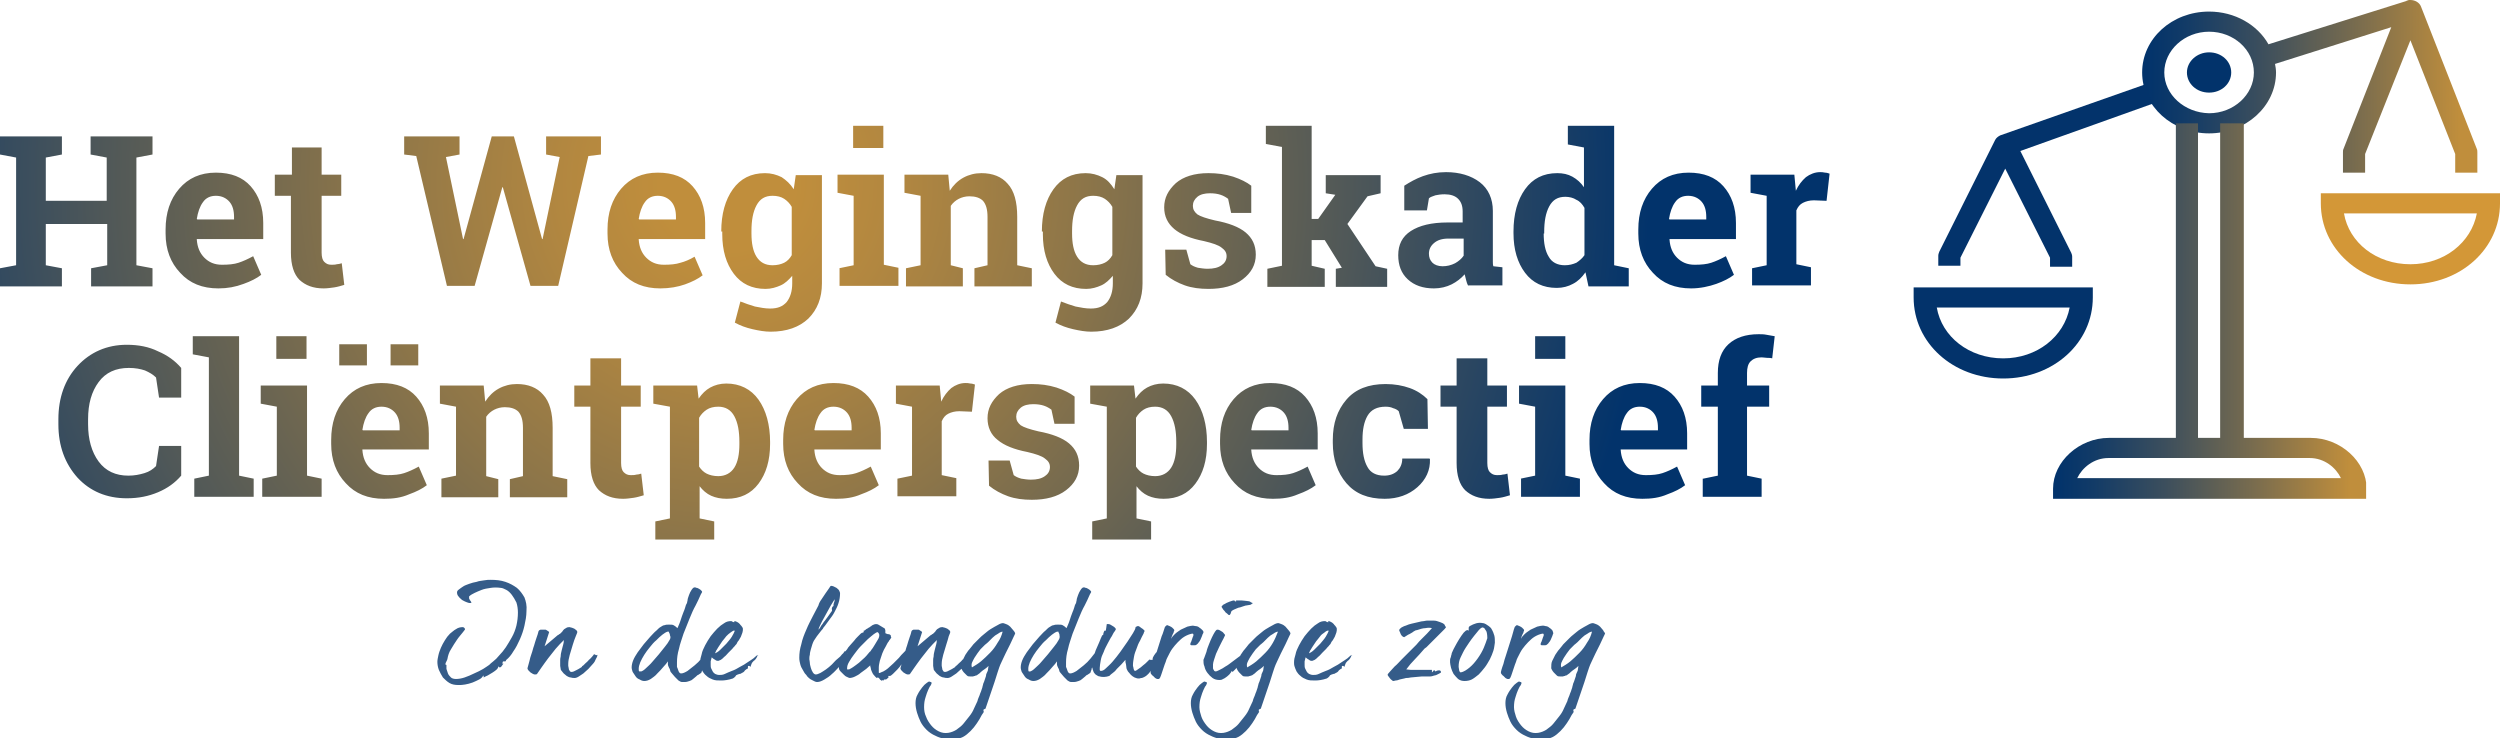
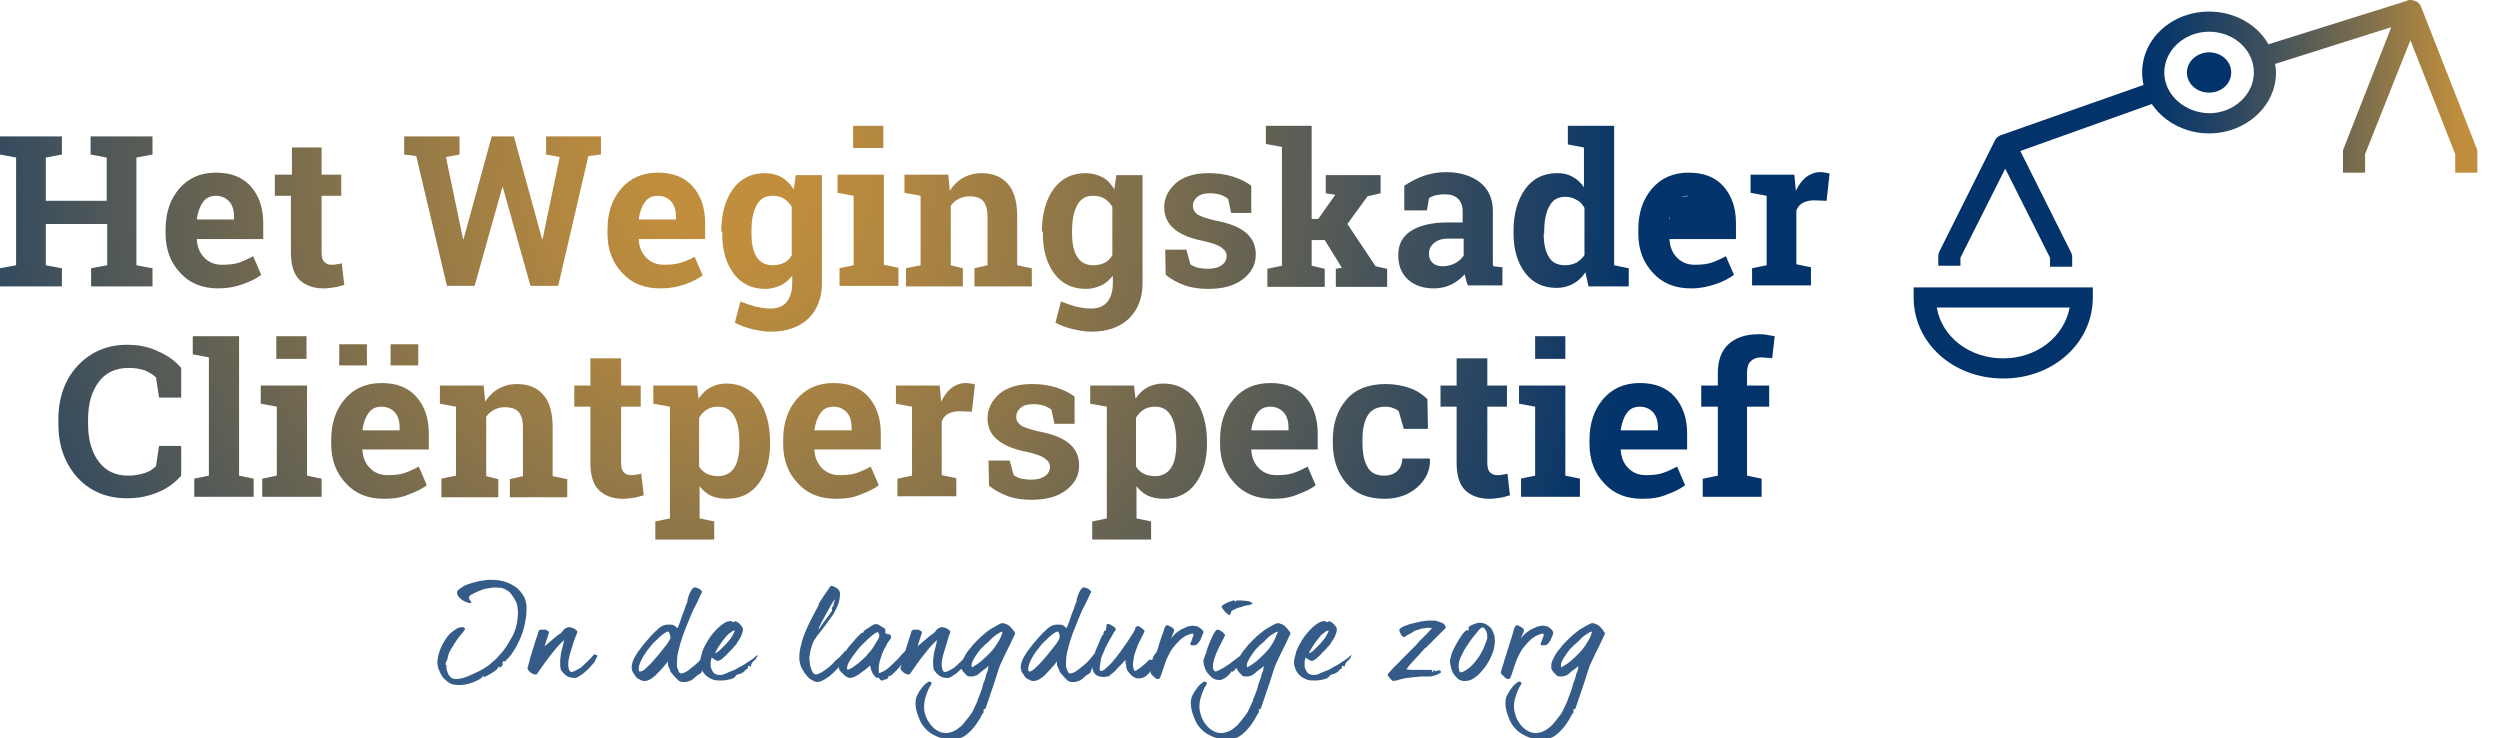
<svg xmlns="http://www.w3.org/2000/svg" xmlns:xlink="http://www.w3.org/1999/xlink" version="1.1" id="Laag_1" x="0px" y="0px" viewBox="0 0 496.7 146.7" style="enable-background:new 0 0 496.7 146.7;" xml:space="preserve">
  <style type="text/css">
	.st0{fill:url(#SVGID_1_);}
	.st1{fill:url(#SVGID_2_);}
	.st2{fill:#355C89;}
	.st3{fill:#D39737;}
	.st4{fill:none;}
	.st5{clip-path:url(#SVGID_4_);fill:url(#SVGID_5_);}
	.st6{clip-path:url(#SVGID_7_);fill:#03336B;}
	.st7{clip-path:url(#SVGID_7_);fill:#02336B;}
	.st8{clip-path:url(#SVGID_9_);fill:url(#SVGID_10_);}
	.st9{clip-path:url(#SVGID_12_);fill:#03336B;}
</style>
  <radialGradient id="SVGID_1_" cx="-491.61" cy="507.564" r="1" gradientTransform="matrix(182.338 0 0 -182.338 89783.328 92585.219)" gradientUnits="userSpaceOnUse">
    <stop offset="0" style="stop-color:#C08E3C" />
    <stop offset="7.241760e-02" style="stop-color:#C08E3C" />
    <stop offset="0.182" style="stop-color:#B28740" />
    <stop offset="0.389" style="stop-color:#8C7549" />
    <stop offset="0.673" style="stop-color:#505858" />
    <stop offset="1" style="stop-color:#02336B" />
  </radialGradient>
-   <path class="st0" d="M0,30.7v-3.6h12.3v3.6l-3.2,0.6v8.6h12.1v-8.6l-3.2-0.6v-3.6h3.2h5.9h3.2v3.6l-3.2,0.6v21.4l3.2,0.6v3.6H18.1  v-3.6l3.2-0.6v-8.2H9.1v8.2l3.2,0.6v3.6H0v-3.6l3.2-0.6V31.3L0,30.7z M43.4,57.3c-3.2,0-5.7-1-7.6-3.1c-1.9-2-2.9-4.6-2.9-7.8v-0.8  c0-3.3,0.9-6,2.7-8.1c1.8-2.1,4.2-3.2,7.3-3.2c3,0,5.3,0.9,6.9,2.7c1.6,1.8,2.5,4.2,2.5,7.3v3.2H39.1l0,0.1c0.1,1.5,0.6,2.7,1.5,3.6  c0.9,0.9,2,1.4,3.5,1.4c1.3,0,2.4-0.1,3.3-0.4c0.9-0.3,1.8-0.7,2.9-1.3l1.6,3.7c-0.9,0.7-2.1,1.3-3.5,1.8  C46.8,57,45.2,57.3,43.4,57.3z M42.9,38.9c-1.1,0-2,0.4-2.6,1.3c-0.6,0.8-1,2-1.2,3.3l0.1,0.1h7.3v-0.5c0-1.3-0.3-2.3-0.9-3  S44.1,38.9,42.9,38.9z M63.9,29.3v5.4h3.9v4.2h-3.9v11.3c0,0.9,0.2,1.5,0.5,1.8c0.4,0.4,0.8,0.6,1.4,0.6c0.4,0,0.8,0,1.1-0.1  c0.3,0,0.7-0.1,1-0.2l0.5,4.3c-0.7,0.2-1.3,0.4-2,0.5c-0.7,0.1-1.4,0.2-2.1,0.2c-2.1,0-3.6-0.6-4.8-1.7c-1.1-1.1-1.7-2.9-1.7-5.4  V38.9h-3.2v-4.2H58v-5.4H63.9z M119.4,30.7l-2.5,0.3l-6,25.8h-5.5l-5.5-19.6h-0.1l-5.5,19.6h-5.5L82.7,31l-2.4-0.3v-3.6h11v3.6  l-2.7,0.5L92,47.5l0.1,0l5.6-20.4h4.4l5.6,20.4l0.1,0l3.4-16.3l-2.7-0.5v-3.6h10.9V30.7z M131.2,57.3c-3.2,0-5.7-1-7.6-3.1  c-1.9-2-2.9-4.6-2.9-7.8v-0.8c0-3.3,0.9-6,2.7-8.1c1.8-2.1,4.2-3.2,7.3-3.2c3,0,5.3,0.9,6.9,2.7c1.6,1.8,2.5,4.2,2.5,7.3v3.2h-13.2  l0,0.1c0.1,1.5,0.6,2.7,1.5,3.6c0.9,0.9,2,1.4,3.5,1.4c1.3,0,2.4-0.1,3.3-0.4C136,52,137,51.6,138,51l1.6,3.7  c-0.9,0.7-2.1,1.3-3.5,1.8S133,57.3,131.2,57.3z M130.7,38.9c-1.1,0-2,0.4-2.6,1.3c-0.6,0.8-1,2-1.2,3.3l0.1,0.1h7.3v-0.5  c0-1.3-0.3-2.3-0.9-3S131.9,38.9,130.7,38.9z M143.3,46c0-3.5,0.8-6.3,2.3-8.4c1.5-2.1,3.6-3.2,6.4-3.2c1.2,0,2.3,0.3,3.3,0.8  c0.9,0.6,1.7,1.3,2.4,2.4l0.4-2.8h5.2v21.5c0,2.9-0.9,5.2-2.7,7c-1.8,1.7-4.3,2.6-7.5,2.6c-1.1,0-2.3-0.2-3.6-0.5  c-1.3-0.3-2.4-0.7-3.5-1.3l1.1-4.2c1,0.4,1.9,0.7,2.9,1c1,0.2,2,0.4,3,0.4c1.5,0,2.5-0.4,3.3-1.3c0.7-0.9,1.1-2.1,1.1-3.7v-1.5  c-0.7,0.8-1.4,1.5-2.3,1.9c-0.9,0.4-1.9,0.7-3,0.7c-2.7,0-4.8-1-6.3-3c-1.5-2-2.3-4.6-2.3-7.9V46z M149.3,46.4c0,1.9,0.3,3.5,1,4.6  c0.7,1.1,1.7,1.7,3.2,1.7c0.9,0,1.7-0.2,2.3-0.5c0.6-0.3,1.1-0.8,1.5-1.5v-9.6c-0.4-0.7-0.9-1.2-1.5-1.6c-0.6-0.4-1.4-0.6-2.3-0.6  c-1.5,0-2.5,0.6-3.2,1.9c-0.7,1.3-1,3-1,5.1V46.4z M166.7,53.3l2.9-0.6V38.9l-3.2-0.6v-3.6h9.2v17.9l2.9,0.6v3.6h-11.7V53.3z   M175.5,29.4h-6V25h6V29.4z M180,53.3l2.9-0.6V38.9l-3.2-0.6v-3.6h8.7l0.3,3.2c0.7-1.1,1.6-2,2.7-2.6c1.1-0.6,2.3-0.9,3.6-0.9  c2.2,0,4,0.7,5.2,2.1c1.3,1.4,1.9,3.6,1.9,6.6v9.6l2.9,0.6v3.6h-11.4v-3.6l2.6-0.6v-9.6c0-1.5-0.3-2.5-0.9-3.2  c-0.6-0.6-1.5-0.9-2.7-0.9c-0.8,0-1.5,0.2-2.1,0.5c-0.6,0.3-1.2,0.8-1.6,1.4v11.8l2.4,0.6v3.6H180V53.3z M207,46  c0-3.5,0.8-6.3,2.3-8.4c1.5-2.1,3.6-3.2,6.4-3.2c1.2,0,2.3,0.3,3.3,0.8s1.7,1.3,2.4,2.4l0.4-2.8h5.2v21.5c0,2.9-0.9,5.2-2.7,7  c-1.8,1.7-4.3,2.6-7.5,2.6c-1.1,0-2.3-0.2-3.6-0.5c-1.3-0.3-2.4-0.7-3.5-1.3l1.1-4.2c1,0.4,1.9,0.7,2.9,1c1,0.2,2,0.4,3,0.4  c1.5,0,2.5-0.4,3.3-1.3c0.7-0.9,1.1-2.1,1.1-3.7v-1.5c-0.7,0.8-1.4,1.5-2.3,1.9c-0.9,0.4-1.9,0.7-3,0.7c-2.7,0-4.8-1-6.3-3  c-1.5-2-2.3-4.6-2.3-7.9V46z M213,46.4c0,1.9,0.3,3.5,1,4.6c0.7,1.1,1.7,1.7,3.2,1.7c0.9,0,1.7-0.2,2.3-0.5c0.6-0.3,1.1-0.8,1.5-1.5  v-9.6c-0.4-0.7-0.9-1.2-1.5-1.6c-0.6-0.4-1.4-0.6-2.3-0.6c-1.5,0-2.5,0.6-3.2,1.9c-0.7,1.3-1,3-1,5.1V46.4z M248.6,42.3h-4l-0.6-2.8  c-0.4-0.3-0.9-0.6-1.5-0.8c-0.6-0.2-1.3-0.3-2.1-0.3c-1,0-1.9,0.2-2.5,0.7s-0.9,1.1-0.9,1.8c0,0.7,0.3,1.2,0.9,1.7  c0.6,0.4,1.8,0.8,3.5,1.2c2.7,0.5,4.8,1.3,6.1,2.4c1.3,1.1,2,2.5,2,4.4c0,2-0.9,3.6-2.6,4.9c-1.7,1.3-4,1.9-6.8,1.9  c-1.7,0-3.3-0.2-4.7-0.7c-1.4-0.5-2.7-1.2-3.8-2.1l-0.1-5h4.2l0.8,2.9c0.4,0.3,0.8,0.5,1.5,0.7c0.6,0.1,1.3,0.2,1.9,0.2  c1.2,0,2.1-0.2,2.8-0.7c0.6-0.4,1-1,1-1.8c0-0.7-0.3-1.2-1-1.7c-0.6-0.5-1.8-0.9-3.5-1.3c-2.6-0.5-4.6-1.3-5.9-2.4s-2-2.5-2-4.3  c0-1.9,0.8-3.4,2.3-4.8c1.5-1.3,3.7-2,6.5-2c1.7,0,3.3,0.2,4.9,0.7c1.5,0.5,2.7,1.1,3.6,1.8L248.6,42.3z M251.5,28.6V25h9.1v18.5  h1.3l3.4-4.8l-1.9-0.3v-3.6h10.9v3.6l-2.6,0.6l-4,5.5l5.6,8.4l2.3,0.5v3.6h-10.2v-3.6l1.2-0.2l-3.4-5.5h-2.6v5.1l2.6,0.6v3.6h-11.4  v-3.6l2.9-0.6V29.2L251.5,28.6z M291.7,56.8c-0.2-0.4-0.3-0.7-0.4-1.1c-0.1-0.4-0.2-0.8-0.3-1.2c-0.7,0.8-1.6,1.5-2.6,2  c-1,0.5-2.2,0.8-3.5,0.8c-2.2,0-3.9-0.6-5.2-1.8c-1.3-1.2-1.9-2.8-1.9-4.8c0-2.1,0.8-3.7,2.5-4.8c1.7-1.1,4.1-1.7,7.3-1.7h3V42  c0-1.1-0.3-1.9-0.9-2.5c-0.6-0.6-1.5-0.9-2.7-0.9c-0.7,0-1.3,0.1-1.8,0.2c-0.5,0.2-1,0.3-1.3,0.6l-0.4,2.4h-4.5l0-4.9  c1.1-0.7,2.3-1.4,3.7-1.9c1.4-0.5,2.9-0.8,4.6-0.8c2.7,0,5,0.7,6.7,2c1.7,1.3,2.6,3.3,2.6,5.7v9.1c0,0.3,0,0.7,0,1  c0,0.3,0,0.6,0.1,0.9l1.8,0.2v3.6H291.7z M286.6,52.9c0.9,0,1.7-0.2,2.5-0.6c0.7-0.4,1.3-0.9,1.7-1.5v-3.4h-3  c-1.3,0-2.2,0.3-2.9,0.9c-0.7,0.6-1,1.3-1,2.1c0,0.7,0.2,1.3,0.7,1.8C285,52.6,285.7,52.9,286.6,52.9z M315,54.1  c-0.7,1-1.5,1.8-2.5,2.3c-0.9,0.5-2,0.8-3.2,0.8c-2.7,0-4.8-1-6.3-3c-1.5-2-2.3-4.6-2.3-7.9V46c0-3.5,0.8-6.3,2.3-8.4  c1.5-2.1,3.6-3.2,6.4-3.2c1.1,0,2.1,0.2,3,0.7c0.9,0.5,1.7,1.2,2.3,2.1v-7.9l-3.2-0.6V25h3.2h6v27.7l2.9,0.6v3.6h-8L315,54.1z   M306.7,46.4c0,1.9,0.3,3.5,1,4.6c0.6,1.1,1.7,1.7,3.2,1.7c0.9,0,1.6-0.2,2.3-0.5c0.6-0.4,1.2-0.9,1.6-1.5v-9.4  c-0.4-0.7-0.9-1.3-1.6-1.6c-0.6-0.4-1.4-0.6-2.2-0.6c-1.5,0-2.5,0.6-3.2,1.9c-0.7,1.3-1,3-1,5.1V46.4z M336,57.3  c-3.2,0-5.7-1-7.6-3.1c-1.9-2-2.9-4.6-2.9-7.8v-0.8c0-3.3,0.9-6,2.7-8.1c1.8-2.1,4.2-3.2,7.3-3.2c3,0,5.3,0.9,6.9,2.7  c1.6,1.8,2.5,4.2,2.5,7.3v3.2h-13.2l0,0.1c0.1,1.5,0.6,2.7,1.5,3.6c0.9,0.9,2,1.4,3.5,1.4c1.3,0,2.4-0.1,3.3-0.4  c0.9-0.3,1.8-0.7,2.9-1.3l1.6,3.7c-0.9,0.7-2.1,1.3-3.5,1.8S337.8,57.3,336,57.3z M335.4,38.9c-1.1,0-2,0.4-2.6,1.3  c-0.6,0.8-1,2-1.2,3.3l0.1,0.1h7.3v-0.5c0-1.3-0.3-2.3-0.9-3S336.6,38.9,335.4,38.9z M348.1,53.3l2.9-0.6V38.9l-3.2-0.6v-3.6h8.7  l0.3,3.2c0.5-1.1,1.2-2,2-2.7c0.8-0.6,1.8-1,2.8-1c0.3,0,0.6,0,1,0.1c0.3,0,0.6,0.1,0.9,0.2l-0.6,5.4l-2.5-0.1  c-0.9,0-1.6,0.2-2.2,0.5c-0.6,0.3-1,0.8-1.3,1.5v10.7l2.9,0.6v3.6h-11.7V53.3z" />
+   <path class="st0" d="M0,30.7v-3.6h12.3v3.6l-3.2,0.6v8.6h12.1v-8.6l-3.2-0.6v-3.6h3.2h5.9h3.2v3.6l-3.2,0.6v21.4l3.2,0.6v3.6H18.1  v-3.6l3.2-0.6v-8.2H9.1v8.2l3.2,0.6v3.6H0v-3.6l3.2-0.6V31.3L0,30.7z M43.4,57.3c-3.2,0-5.7-1-7.6-3.1c-1.9-2-2.9-4.6-2.9-7.8v-0.8  c0-3.3,0.9-6,2.7-8.1c1.8-2.1,4.2-3.2,7.3-3.2c3,0,5.3,0.9,6.9,2.7c1.6,1.8,2.5,4.2,2.5,7.3v3.2H39.1l0,0.1c0.1,1.5,0.6,2.7,1.5,3.6  c0.9,0.9,2,1.4,3.5,1.4c1.3,0,2.4-0.1,3.3-0.4c0.9-0.3,1.8-0.7,2.9-1.3l1.6,3.7c-0.9,0.7-2.1,1.3-3.5,1.8  C46.8,57,45.2,57.3,43.4,57.3z M42.9,38.9c-1.1,0-2,0.4-2.6,1.3c-0.6,0.8-1,2-1.2,3.3l0.1,0.1h7.3v-0.5c0-1.3-0.3-2.3-0.9-3  S44.1,38.9,42.9,38.9z M63.9,29.3v5.4h3.9v4.2h-3.9v11.3c0,0.9,0.2,1.5,0.5,1.8c0.4,0.4,0.8,0.6,1.4,0.6c0.4,0,0.8,0,1.1-0.1  c0.3,0,0.7-0.1,1-0.2l0.5,4.3c-0.7,0.2-1.3,0.4-2,0.5c-0.7,0.1-1.4,0.2-2.1,0.2c-2.1,0-3.6-0.6-4.8-1.7c-1.1-1.1-1.7-2.9-1.7-5.4  V38.9h-3.2v-4.2H58v-5.4H63.9z M119.4,30.7l-2.5,0.3l-6,25.8h-5.5l-5.5-19.6h-0.1l-5.5,19.6h-5.5L82.7,31l-2.4-0.3v-3.6h11v3.6  l-2.7,0.5L92,47.5l0.1,0l5.6-20.4h4.4l5.6,20.4l0.1,0l3.4-16.3l-2.7-0.5v-3.6h10.9V30.7z M131.2,57.3c-3.2,0-5.7-1-7.6-3.1  c-1.9-2-2.9-4.6-2.9-7.8v-0.8c0-3.3,0.9-6,2.7-8.1c1.8-2.1,4.2-3.2,7.3-3.2c3,0,5.3,0.9,6.9,2.7c1.6,1.8,2.5,4.2,2.5,7.3v3.2h-13.2  l0,0.1c0.1,1.5,0.6,2.7,1.5,3.6c0.9,0.9,2,1.4,3.5,1.4c1.3,0,2.4-0.1,3.3-0.4C136,52,137,51.6,138,51l1.6,3.7  c-0.9,0.7-2.1,1.3-3.5,1.8S133,57.3,131.2,57.3z M130.7,38.9c-1.1,0-2,0.4-2.6,1.3c-0.6,0.8-1,2-1.2,3.3l0.1,0.1h7.3v-0.5  c0-1.3-0.3-2.3-0.9-3S131.9,38.9,130.7,38.9z M143.3,46c0-3.5,0.8-6.3,2.3-8.4c1.5-2.1,3.6-3.2,6.4-3.2c1.2,0,2.3,0.3,3.3,0.8  c0.9,0.6,1.7,1.3,2.4,2.4l0.4-2.8h5.2v21.5c0,2.9-0.9,5.2-2.7,7c-1.8,1.7-4.3,2.6-7.5,2.6c-1.1,0-2.3-0.2-3.6-0.5  c-1.3-0.3-2.4-0.7-3.5-1.3l1.1-4.2c1,0.4,1.9,0.7,2.9,1c1,0.2,2,0.4,3,0.4c1.5,0,2.5-0.4,3.3-1.3c0.7-0.9,1.1-2.1,1.1-3.7v-1.5  c-0.7,0.8-1.4,1.5-2.3,1.9c-0.9,0.4-1.9,0.7-3,0.7c-2.7,0-4.8-1-6.3-3c-1.5-2-2.3-4.6-2.3-7.9V46z M149.3,46.4c0,1.9,0.3,3.5,1,4.6  c0.7,1.1,1.7,1.7,3.2,1.7c0.9,0,1.7-0.2,2.3-0.5c0.6-0.3,1.1-0.8,1.5-1.5v-9.6c-0.4-0.7-0.9-1.2-1.5-1.6c-0.6-0.4-1.4-0.6-2.3-0.6  c-1.5,0-2.5,0.6-3.2,1.9c-0.7,1.3-1,3-1,5.1V46.4z M166.7,53.3l2.9-0.6V38.9l-3.2-0.6v-3.6h9.2v17.9l2.9,0.6v3.6h-11.7V53.3z   M175.5,29.4h-6V25h6V29.4z M180,53.3l2.9-0.6V38.9l-3.2-0.6v-3.6h8.7l0.3,3.2c0.7-1.1,1.6-2,2.7-2.6c1.1-0.6,2.3-0.9,3.6-0.9  c2.2,0,4,0.7,5.2,2.1c1.3,1.4,1.9,3.6,1.9,6.6v9.6l2.9,0.6v3.6h-11.4v-3.6l2.6-0.6v-9.6c0-1.5-0.3-2.5-0.9-3.2  c-0.6-0.6-1.5-0.9-2.7-0.9c-0.8,0-1.5,0.2-2.1,0.5c-0.6,0.3-1.2,0.8-1.6,1.4v11.8l2.4,0.6v3.6H180V53.3z M207,46  c0-3.5,0.8-6.3,2.3-8.4c1.5-2.1,3.6-3.2,6.4-3.2c1.2,0,2.3,0.3,3.3,0.8s1.7,1.3,2.4,2.4l0.4-2.8h5.2v21.5c0,2.9-0.9,5.2-2.7,7  c-1.8,1.7-4.3,2.6-7.5,2.6c-1.1,0-2.3-0.2-3.6-0.5c-1.3-0.3-2.4-0.7-3.5-1.3l1.1-4.2c1,0.4,1.9,0.7,2.9,1c1,0.2,2,0.4,3,0.4  c1.5,0,2.5-0.4,3.3-1.3c0.7-0.9,1.1-2.1,1.1-3.7v-1.5c-0.7,0.8-1.4,1.5-2.3,1.9c-0.9,0.4-1.9,0.7-3,0.7c-2.7,0-4.8-1-6.3-3  c-1.5-2-2.3-4.6-2.3-7.9V46z M213,46.4c0,1.9,0.3,3.5,1,4.6c0.7,1.1,1.7,1.7,3.2,1.7c0.9,0,1.7-0.2,2.3-0.5c0.6-0.3,1.1-0.8,1.5-1.5  v-9.6c-0.4-0.7-0.9-1.2-1.5-1.6c-0.6-0.4-1.4-0.6-2.3-0.6c-1.5,0-2.5,0.6-3.2,1.9c-0.7,1.3-1,3-1,5.1V46.4z M248.6,42.3h-4l-0.6-2.8  c-0.4-0.3-0.9-0.6-1.5-0.8c-0.6-0.2-1.3-0.3-2.1-0.3c-1,0-1.9,0.2-2.5,0.7s-0.9,1.1-0.9,1.8c0,0.7,0.3,1.2,0.9,1.7  c0.6,0.4,1.8,0.8,3.5,1.2c2.7,0.5,4.8,1.3,6.1,2.4c1.3,1.1,2,2.5,2,4.4c0,2-0.9,3.6-2.6,4.9c-1.7,1.3-4,1.9-6.8,1.9  c-1.7,0-3.3-0.2-4.7-0.7c-1.4-0.5-2.7-1.2-3.8-2.1l-0.1-5h4.2l0.8,2.9c0.4,0.3,0.8,0.5,1.5,0.7c0.6,0.1,1.3,0.2,1.9,0.2  c1.2,0,2.1-0.2,2.8-0.7c0.6-0.4,1-1,1-1.8c0-0.7-0.3-1.2-1-1.7c-0.6-0.5-1.8-0.9-3.5-1.3c-2.6-0.5-4.6-1.3-5.9-2.4s-2-2.5-2-4.3  c0-1.9,0.8-3.4,2.3-4.8c1.5-1.3,3.7-2,6.5-2c1.7,0,3.3,0.2,4.9,0.7c1.5,0.5,2.7,1.1,3.6,1.8L248.6,42.3z M251.5,28.6V25h9.1v18.5  h1.3l3.4-4.8l-1.9-0.3v-3.6h10.9v3.6l-2.6,0.6l-4,5.5l5.6,8.4l2.3,0.5v3.6h-10.2v-3.6l1.2-0.2l-3.4-5.5h-2.6v5.1l2.6,0.6v3.6h-11.4  v-3.6l2.9-0.6V29.2L251.5,28.6z M291.7,56.8c-0.2-0.4-0.3-0.7-0.4-1.1c-0.1-0.4-0.2-0.8-0.3-1.2c-0.7,0.8-1.6,1.5-2.6,2  c-1,0.5-2.2,0.8-3.5,0.8c-2.2,0-3.9-0.6-5.2-1.8c-1.3-1.2-1.9-2.8-1.9-4.8c0-2.1,0.8-3.7,2.5-4.8c1.7-1.1,4.1-1.7,7.3-1.7h3V42  c0-1.1-0.3-1.9-0.9-2.5c-0.6-0.6-1.5-0.9-2.7-0.9c-0.7,0-1.3,0.1-1.8,0.2c-0.5,0.2-1,0.3-1.3,0.6l-0.4,2.4h-4.5l0-4.9  c1.1-0.7,2.3-1.4,3.7-1.9c1.4-0.5,2.9-0.8,4.6-0.8c2.7,0,5,0.7,6.7,2c1.7,1.3,2.6,3.3,2.6,5.7v9.1c0,0.3,0,0.7,0,1  c0,0.3,0,0.6,0.1,0.9l1.8,0.2v3.6H291.7z M286.6,52.9c0.9,0,1.7-0.2,2.5-0.6c0.7-0.4,1.3-0.9,1.7-1.5v-3.4h-3  c-1.3,0-2.2,0.3-2.9,0.9c-0.7,0.6-1,1.3-1,2.1c0,0.7,0.2,1.3,0.7,1.8C285,52.6,285.7,52.9,286.6,52.9z M315,54.1  c-0.7,1-1.5,1.8-2.5,2.3c-0.9,0.5-2,0.8-3.2,0.8c-2.7,0-4.8-1-6.3-3c-1.5-2-2.3-4.6-2.3-7.9V46c0-3.5,0.8-6.3,2.3-8.4  c1.5-2.1,3.6-3.2,6.4-3.2c1.1,0,2.1,0.2,3,0.7c0.9,0.5,1.7,1.2,2.3,2.1v-7.9l-3.2-0.6V25h3.2h6v27.7l2.9,0.6v3.6h-8L315,54.1z   M306.7,46.4c0,1.9,0.3,3.5,1,4.6c0.6,1.1,1.7,1.7,3.2,1.7c0.9,0,1.6-0.2,2.3-0.5c0.6-0.4,1.2-0.9,1.6-1.5v-9.4  c-0.4-0.7-0.9-1.3-1.6-1.6c-0.6-0.4-1.4-0.6-2.2-0.6c-1.5,0-2.5,0.6-3.2,1.9c-0.7,1.3-1,3-1,5.1V46.4z M336,57.3  c-3.2,0-5.7-1-7.6-3.1c-1.9-2-2.9-4.6-2.9-7.8v-0.8c0-3.3,0.9-6,2.7-8.1c1.8-2.1,4.2-3.2,7.3-3.2c3,0,5.3,0.9,6.9,2.7  c1.6,1.8,2.5,4.2,2.5,7.3v3.2h-13.2l0,0.1c0.1,1.5,0.6,2.7,1.5,3.6c0.9,0.9,2,1.4,3.5,1.4c1.3,0,2.4-0.1,3.3-0.4  c0.9-0.3,1.8-0.7,2.9-1.3l1.6,3.7c-0.9,0.7-2.1,1.3-3.5,1.8S337.8,57.3,336,57.3z M335.4,38.9c-1.1,0-2,0.4-2.6,1.3  c-0.6,0.8-1,2-1.2,3.3l0.1,0.1v-0.5c0-1.3-0.3-2.3-0.9-3S336.6,38.9,335.4,38.9z M348.1,53.3l2.9-0.6V38.9l-3.2-0.6v-3.6h8.7  l0.3,3.2c0.5-1.1,1.2-2,2-2.7c0.8-0.6,1.8-1,2.8-1c0.3,0,0.6,0,1,0.1c0.3,0,0.6,0.1,0.9,0.2l-0.6,5.4l-2.5-0.1  c-0.9,0-1.6,0.2-2.2,0.5c-0.6,0.3-1,0.8-1.3,1.5v10.7l2.9,0.6v3.6h-11.7V53.3z" />
  <radialGradient id="SVGID_2_" cx="-491.61" cy="507.564" r="1" gradientTransform="matrix(182.338 0 0 -182.338 89783.328 92585.219)" gradientUnits="userSpaceOnUse">
    <stop offset="0" style="stop-color:#C08E3C" />
    <stop offset="7.241760e-02" style="stop-color:#C08E3C" />
    <stop offset="0.182" style="stop-color:#B28740" />
    <stop offset="0.389" style="stop-color:#8C7549" />
    <stop offset="0.673" style="stop-color:#505858" />
    <stop offset="1" style="stop-color:#02336B" />
  </radialGradient>
  <path class="st1" d="M36,79h-4.4L31,75c-0.6-0.6-1.3-1-2.2-1.4c-0.9-0.3-1.9-0.5-3.2-0.5c-2.6,0-4.6,0.9-6,2.8  c-1.4,1.9-2.1,4.3-2.1,7.4v1c0,3,0.7,5.5,2.1,7.4c1.4,1.9,3.4,2.8,5.9,2.8c1.2,0,2.2-0.2,3.2-0.5c1-0.3,1.7-0.8,2.3-1.4l0.6-4H36  v5.9c-1.2,1.4-2.7,2.5-4.6,3.3c-1.9,0.8-3.9,1.2-6.2,1.2c-4,0-7.3-1.4-9.8-4.1c-2.5-2.8-3.8-6.3-3.8-10.6v-1c0-4.3,1.3-7.9,3.8-10.6  s5.8-4.2,9.8-4.2c2.3,0,4.4,0.4,6.2,1.3c1.9,0.8,3.4,1.9,4.6,3.3V79z M38.3,70.4v-3.6h9.2v27.7l2.9,0.6v3.6H38.6v-3.6l2.9-0.6V71  L38.3,70.4z M52.1,95.1l2.9-0.6V80.8l-3.2-0.6v-3.6h9.2v17.9l2.9,0.6v3.6H52.1V95.1z M60.9,71.3h-6v-4.5h6V71.3z M76.3,99.1  c-3.2,0-5.7-1-7.6-3.1c-1.9-2-2.9-4.6-2.9-7.8v-0.8c0-3.3,0.9-6,2.7-8.1c1.8-2.1,4.2-3.2,7.3-3.2c3,0,5.3,0.9,6.9,2.7  c1.6,1.8,2.5,4.2,2.5,7.3v3.2H72l0,0.1c0.1,1.5,0.6,2.7,1.5,3.6c0.9,0.9,2,1.4,3.5,1.4c1.3,0,2.4-0.1,3.3-0.4  c0.9-0.3,1.8-0.7,2.9-1.3l1.6,3.7c-0.9,0.7-2.1,1.3-3.5,1.8C79.7,98.9,78.1,99.1,76.3,99.1z M72.9,72.6h-5.5v-4.2h5.5V72.6z   M75.8,80.8c-1.1,0-2,0.4-2.6,1.3c-0.6,0.8-1,2-1.2,3.3l0.1,0.1h7.3v-0.5c0-1.3-0.3-2.3-0.9-3S77,80.8,75.8,80.8z M83.1,72.6h-5.5  v-4.2h5.5V72.6z M87.7,95.1l2.9-0.6V80.8l-3.2-0.6v-3.6h8.7l0.3,3.2c0.7-1.1,1.6-2,2.7-2.6c1.1-0.6,2.3-0.9,3.6-0.9  c2.2,0,4,0.7,5.2,2.1c1.3,1.4,1.9,3.6,1.9,6.6v9.6l2.9,0.6v3.6h-11.4v-3.6l2.6-0.6v-9.6c0-1.5-0.3-2.5-0.9-3.2  c-0.6-0.6-1.5-0.9-2.7-0.9c-0.8,0-1.5,0.2-2.1,0.5c-0.6,0.3-1.2,0.8-1.6,1.4v11.8l2.4,0.6v3.6H87.7V95.1z M123.4,71.2v5.4h3.9v4.2  h-3.9V92c0,0.9,0.2,1.5,0.5,1.8c0.4,0.4,0.8,0.6,1.4,0.6c0.4,0,0.8,0,1.1-0.1c0.3,0,0.7-0.1,1-0.2l0.5,4.3c-0.7,0.2-1.3,0.4-2,0.5  c-0.7,0.1-1.4,0.2-2.1,0.2c-2.1,0-3.6-0.6-4.8-1.7c-1.1-1.1-1.7-2.9-1.7-5.4V80.8h-3.2v-4.2h3.2v-5.4H123.4z M129.8,80.2v-3.6h8.7  l0.3,2.6c0.7-1,1.4-1.7,2.3-2.2c0.9-0.5,2-0.8,3.2-0.8c2.7,0,4.9,1.1,6.4,3.2c1.5,2.1,2.3,5,2.3,8.4v0.4c0,3.3-0.8,5.9-2.3,7.9  c-1.5,2-3.6,3-6.3,3c-1.2,0-2.2-0.2-3.1-0.6s-1.7-1.1-2.3-1.9v6.4l2.9,0.6v3.6h-11.7v-3.6l2.9-0.6V80.8L129.8,80.2z M146.9,87.8  c0-2.1-0.3-3.8-1-5.1c-0.7-1.3-1.8-1.9-3.2-1.9c-0.9,0-1.7,0.2-2.3,0.6c-0.6,0.4-1.1,0.9-1.5,1.6v9.7c0.4,0.6,0.9,1.1,1.5,1.4  c0.6,0.3,1.4,0.5,2.3,0.5c1.4,0,2.5-0.6,3.2-1.7c0.7-1.1,1-2.7,1-4.6V87.8z M166.1,99.1c-3.2,0-5.7-1-7.6-3.1  c-1.9-2-2.9-4.6-2.9-7.8v-0.8c0-3.3,0.9-6,2.7-8.1c1.8-2.1,4.2-3.2,7.3-3.2c3,0,5.3,0.9,6.9,2.7c1.6,1.8,2.5,4.2,2.5,7.3v3.2h-13.2  l0,0.1c0.1,1.5,0.6,2.7,1.5,3.6c0.9,0.9,2,1.4,3.5,1.4c1.3,0,2.4-0.1,3.3-0.4c0.9-0.3,1.8-0.7,2.9-1.3l1.6,3.7  c-0.9,0.7-2.1,1.3-3.5,1.8C169.5,98.9,167.9,99.1,166.1,99.1z M165.6,80.8c-1.1,0-2,0.4-2.6,1.3c-0.6,0.8-1,2-1.2,3.3l0.1,0.1h7.3  v-0.5c0-1.3-0.3-2.3-0.9-3S166.8,80.8,165.6,80.8z M178.3,95.1l2.9-0.6V80.8l-3.2-0.6v-3.6h8.7l0.3,3.2c0.5-1.1,1.2-2,2-2.7  c0.8-0.6,1.8-1,2.8-1c0.3,0,0.6,0,1,0.1c0.3,0,0.6,0.1,0.9,0.2l-0.6,5.4l-2.5-0.1c-0.9,0-1.6,0.2-2.2,0.5c-0.6,0.3-1,0.8-1.3,1.5  v10.7l2.9,0.6v3.6h-11.7V95.1z M213.5,84.2h-4l-0.6-2.8c-0.4-0.3-0.9-0.6-1.5-0.8c-0.6-0.2-1.3-0.3-2.1-0.3c-1,0-1.9,0.2-2.5,0.7  s-0.9,1.1-0.9,1.8c0,0.7,0.3,1.2,0.9,1.7c0.6,0.4,1.8,0.8,3.5,1.2c2.7,0.5,4.8,1.3,6.1,2.4c1.3,1.1,2,2.5,2,4.4c0,2-0.9,3.6-2.6,4.9  c-1.7,1.3-4,1.9-6.8,1.9c-1.7,0-3.3-0.2-4.7-0.7c-1.4-0.5-2.7-1.2-3.8-2.1l-0.1-5h4.2l0.8,2.9c0.4,0.3,0.8,0.5,1.5,0.7  c0.6,0.1,1.3,0.2,1.9,0.2c1.2,0,2.1-0.2,2.8-0.7c0.6-0.4,1-1,1-1.8c0-0.7-0.3-1.2-1-1.7c-0.6-0.5-1.8-0.9-3.5-1.3  c-2.6-0.5-4.6-1.3-5.9-2.4c-1.3-1-2-2.5-2-4.3c0-1.9,0.8-3.4,2.3-4.8c1.5-1.3,3.7-2,6.5-2c1.7,0,3.3,0.2,4.9,0.7  c1.5,0.5,2.7,1.1,3.6,1.8L213.5,84.2z M216.6,80.2v-3.6h8.7l0.3,2.6c0.7-1,1.4-1.7,2.3-2.2c0.9-0.5,2-0.8,3.2-0.8  c2.7,0,4.9,1.1,6.4,3.2c1.5,2.1,2.3,5,2.3,8.4v0.4c0,3.3-0.8,5.9-2.3,7.9c-1.5,2-3.6,3-6.3,3c-1.2,0-2.2-0.2-3.1-0.6  c-0.9-0.4-1.7-1.1-2.3-1.9v6.4l2.9,0.6v3.6h-11.7v-3.6l2.9-0.6V80.8L216.6,80.2z M233.7,87.8c0-2.1-0.3-3.8-1-5.1  c-0.7-1.3-1.8-1.9-3.2-1.9c-0.9,0-1.7,0.2-2.3,0.6c-0.6,0.4-1.1,0.9-1.5,1.6v9.7c0.4,0.6,0.9,1.1,1.5,1.4c0.6,0.3,1.4,0.5,2.3,0.5  c1.4,0,2.5-0.6,3.2-1.7c0.7-1.1,1-2.7,1-4.6V87.8z M252.9,99.1c-3.2,0-5.7-1-7.6-3.1c-1.9-2-2.9-4.6-2.9-7.8v-0.8  c0-3.3,0.9-6,2.7-8.1c1.8-2.1,4.2-3.2,7.3-3.2c3,0,5.3,0.9,6.9,2.7c1.6,1.8,2.5,4.2,2.5,7.3v3.2h-13.2l0,0.1  c0.1,1.5,0.6,2.7,1.5,3.6c0.9,0.9,2,1.4,3.5,1.4c1.3,0,2.4-0.1,3.3-0.4c0.9-0.3,1.8-0.7,2.9-1.3l1.6,3.7c-0.9,0.7-2.1,1.3-3.5,1.8  C256.3,98.9,254.7,99.1,252.9,99.1z M252.4,80.8c-1.1,0-2,0.4-2.6,1.3c-0.6,0.8-1,2-1.2,3.3l0.1,0.1h7.3v-0.5c0-1.3-0.3-2.3-0.9-3  S253.6,80.8,252.4,80.8z M275,94.5c1.1,0,1.9-0.3,2.6-0.9c0.6-0.6,1-1.4,1-2.5h5.4l0.1,0.1c0.1,2.2-0.8,4.1-2.5,5.6  c-1.7,1.5-3.9,2.3-6.5,2.3c-3.3,0-5.8-1-7.6-3.1c-1.8-2.1-2.7-4.8-2.7-8v-0.6c0-3.3,0.9-5.9,2.7-8c1.8-2.1,4.4-3.1,7.8-3.1  c1.8,0,3.4,0.3,4.8,0.8c1.4,0.5,2.6,1.3,3.5,2.2l0.1,5.9h-4.8l-1-3.5c-0.3-0.3-0.7-0.5-1.1-0.6c-0.4-0.2-0.9-0.3-1.5-0.3  c-1.7,0-2.9,0.6-3.6,1.8c-0.7,1.2-1,2.8-1,4.7V88c0,2,0.3,3.6,1,4.8C272.3,93.9,273.4,94.5,275,94.5z M295.5,71.2v5.4h3.9v4.2h-3.9  V92c0,0.9,0.2,1.5,0.5,1.8c0.4,0.4,0.8,0.6,1.4,0.6c0.4,0,0.8,0,1.1-0.1c0.3,0,0.7-0.1,1-0.2l0.5,4.3c-0.7,0.2-1.3,0.4-2,0.5  c-0.7,0.1-1.4,0.2-2.1,0.2c-2.1,0-3.6-0.6-4.8-1.7c-1.1-1.1-1.7-2.9-1.7-5.4V80.8h-3.2v-4.2h3.2v-5.4H295.5z M302.1,95.1l2.9-0.6  V80.8l-3.2-0.6v-3.6h9.2v17.9l2.9,0.6v3.6h-11.7V95.1z M311,71.3h-6v-4.5h6V71.3z M326.3,99.1c-3.2,0-5.7-1-7.6-3.1  c-1.9-2-2.9-4.6-2.9-7.8v-0.8c0-3.3,0.9-6,2.7-8.1c1.8-2.1,4.2-3.2,7.3-3.2c3,0,5.3,0.9,6.9,2.7c1.6,1.8,2.5,4.2,2.5,7.3v3.2H322  l0,0.1c0.1,1.5,0.6,2.7,1.5,3.6c0.9,0.9,2,1.4,3.5,1.4c1.3,0,2.4-0.1,3.3-0.4c0.9-0.3,1.8-0.7,2.9-1.3l1.6,3.7  c-0.9,0.7-2.1,1.3-3.5,1.8C329.7,98.9,328.1,99.1,326.3,99.1z M325.8,80.8c-1.1,0-2,0.4-2.6,1.3c-0.6,0.8-1,2-1.2,3.3l0.1,0.1h7.3  v-0.5c0-1.3-0.3-2.3-0.9-3S327,80.8,325.8,80.8z M338.4,95.1l2.9-0.6V80.8H338v-4.2h3.3v-2.5c0-2.5,0.7-4.4,2.1-5.7  c1.4-1.3,3.4-2,6-2c0.5,0,1,0,1.5,0.1c0.5,0.1,1.1,0.2,1.7,0.3l-0.5,4.4c-0.3-0.1-0.6-0.1-1-0.1c-0.3,0-0.7-0.1-1.1-0.1  c-1,0-1.7,0.3-2.2,0.8c-0.5,0.5-0.7,1.3-0.7,2.3v2.5h4.4v4.2h-4.4v13.7l2.9,0.6v3.6h-11.7V95.1z" />
  <path class="st2" d="M315.3,127.7c-0.4,0.7-0.9,1.4-1.5,2c-0.6,0.6-1.2,1.2-1.8,1.7c-0.6,0.5-1.3,0.9-1.8,1.2  c-0.1-0.3-0.1-0.6,0-0.9c0.1-0.3,0.3-0.6,0.5-1c0.2-0.3,0.4-0.6,0.6-0.9c0.2-0.3,0.4-0.5,0.6-0.8c0.1-0.1,0.3-0.3,0.4-0.4  c0.2-0.2,0.4-0.4,0.5-0.5c0.1-0.1,0.3-0.2,0.6-0.5c0.3-0.3,0.6-0.6,0.9-0.9c0.3-0.3,0.7-0.6,1.1-0.8c0.4-0.3,0.7-0.4,0.9-0.4  C316.1,126.3,315.8,127,315.3,127.7 M318.5,125.2c-0.2-0.2-0.4-0.5-0.6-0.7c-0.2-0.2-0.5-0.4-0.8-0.5c-0.3-0.1-0.5-0.2-0.6-0.2  c-0.3,0-0.6,0.1-1.1,0.4c-0.4,0.2-0.9,0.5-1.4,0.8c-0.5,0.3-0.9,0.7-1.3,1c-0.4,0.3-0.7,0.6-0.9,0.8l-1.2,1.2  c-0.2,0.3-0.5,0.6-0.8,1c-0.3,0.3-0.5,0.7-0.8,1.1c-0.2,0.4-0.4,0.8-0.6,1.2c-0.2,0.4-0.2,0.9-0.2,1.4c0,0,0,0.2,0.1,0.3  c0.1,0.2,0.2,0.4,0.4,0.6c0.2,0.2,0.4,0.4,0.6,0.6s0.4,0.2,0.7,0.2h0.5c0.1,0,0.2-0.1,0.4-0.1c0.1-0.1,0.2-0.1,0.3-0.1  c0,0,0.2-0.1,0.3-0.2c0.2-0.1,0.4-0.3,0.6-0.5c0.2-0.2,0.5-0.4,0.8-0.6c0.3-0.2,0.5-0.4,0.7-0.6c0,0.2-0.1,0.5-0.1,0.7  c0,0.2-0.1,0.4-0.2,0.6c-0.1,0.2-0.2,0.4-0.2,0.7c-0.1,0.3-0.2,0.6-0.3,0.9c-0.1,0.4-0.3,0.6-0.3,0.9c-0.1,0.2-0.1,0.5-0.2,0.7  c-0.1,0.2-0.1,0.4-0.2,0.6c-0.1,0.2-0.2,0.5-0.3,0.8c-0.1,0.3-0.3,0.6-0.4,1.1c-0.2,0.4-0.4,0.9-0.7,1.5c-0.2,0.5-0.5,1-0.9,1.5  s-0.8,1-1.2,1.5c-0.4,0.5-0.9,0.8-1.4,1.2c-0.5,0.3-1,0.5-1.6,0.6c-0.7,0.1-1.3,0-1.9-0.3c-0.6-0.3-1.1-0.7-1.5-1.2  c-0.4-0.5-0.8-1.1-1-1.7s-0.4-1.3-0.4-1.9c0-0.8,0.1-1.4,0.3-2s0.3-1,0.5-1.4c0.2-0.4,0.3-0.7,0.5-0.9c0.1-0.2,0.2-0.4,0.2-0.5  c0-0.1-0.1-0.2-0.2-0.2c-0.1,0-0.2-0.1-0.3-0.1c-0.1,0-0.2,0.1-0.5,0.3c-0.3,0.2-0.6,0.5-0.9,0.9c-0.3,0.4-0.6,0.8-0.9,1.4  c-0.3,0.5-0.4,1.1-0.4,1.7c0,0.6,0.1,1.2,0.3,1.9c0.2,0.6,0.4,1.2,0.7,1.8c0.3,0.6,0.7,1.1,1.2,1.6c0.5,0.5,1.1,0.9,1.8,1.2  c0.2,0.1,0.4,0.2,0.7,0.3c0.3,0.1,0.6,0.2,0.9,0.3c0.4,0.1,0.8,0.1,1.3,0.1c0.5,0,1.1-0.1,1.7-0.2c0.6-0.1,1.1-0.4,1.6-0.8  c0.5-0.4,1-0.9,1.4-1.4c0.4-0.5,0.8-1.1,1.1-1.6c0.3-0.6,0.6-1.1,0.9-1.5c-0.1,0-0.1-0.1-0.1-0.2c0-0.1,0-0.1,0-0.2  c0.1-0.1,0.2-0.1,0.4-0.2l1.8-5.3c0.2-0.6,0.4-1.2,0.6-1.9c0.2-0.6,0.4-1.3,0.8-2.1c0.2-0.5,0.5-1,0.8-1.7c0.3-0.6,0.6-1.2,0.9-1.8  c0.3-0.6,0.5-1.1,0.7-1.5c0.2-0.4,0.3-0.6,0.3-0.7C318.7,125.6,318.6,125.4,318.5,125.2 M308.4,125.2c-0.2-0.2-0.4-0.4-0.6-0.5  c-0.2-0.2-0.5-0.3-0.7-0.3c-0.3-0.1-0.5-0.1-0.6-0.1c-0.3,0-0.6,0.1-1.1,0.2c-0.4,0.2-0.9,0.4-1.3,0.6c-0.4,0.3-0.8,0.5-1.2,0.9  c-0.3,0.3-0.6,0.6-0.7,0.9c0-0.1,0-0.2,0.1-0.4c0.1-0.2,0.1-0.3,0.2-0.5c0.1-0.2,0.2-0.3,0.2-0.5c0.1-0.1,0.1-0.2,0.1-0.3  c0,0,0-0.1-0.1-0.2c-0.1-0.1-0.2-0.2-0.3-0.3c-0.1-0.1-0.3-0.2-0.5-0.3c-0.2-0.1-0.3-0.1-0.5-0.2c-0.1,0-0.2,0.1-0.3,0.2  c-0.1,0.1-0.2,0.2-0.2,0.3c-0.2,0.5-0.3,1.1-0.5,1.7c-0.2,0.6-0.4,1.3-0.6,1.9c-0.2,0.7-0.4,1.3-0.6,1.9c-0.2,0.6-0.4,1.2-0.5,1.7  c-0.2,0.5-0.3,0.9-0.4,1.2c-0.1,0.3-0.1,0.5-0.1,0.5c0,0.1,0,0.2,0.1,0.3c0.1,0.1,0.2,0.3,0.4,0.4c0.1,0.1,0.3,0.3,0.4,0.4  c0.2,0.1,0.3,0.2,0.4,0.2c0.1,0,0.2,0,0.3,0s0.2-0.1,0.3-0.3c0.1-0.2,0.2-0.5,0.3-0.8c0.1-0.4,0.3-0.8,0.4-1.2  c0.1-0.4,0.3-0.8,0.4-1.1c0.1-0.4,0.2-0.6,0.3-0.8c0.4-0.8,0.7-1.4,1-1.8c0.3-0.4,0.7-0.9,1.1-1.3c0.4-0.4,0.8-0.8,1.3-1.1  c0.5-0.3,1-0.5,1.5-0.6h0.2c0,0,0.1,0.1,0.1,0.1c0,0,0,0.1,0,0.2c0,0,0,0.2-0.1,0.3c-0.1,0.2-0.1,0.4-0.2,0.6  c-0.1,0.2-0.1,0.4-0.2,0.5c-0.1,0.2-0.1,0.3-0.1,0.3c0,0.1,0,0.2,0,0.2c0,0,0.1,0.1,0.2,0.1c0.2,0,0.4,0,0.6,0c0.1,0,0.3,0,0.4-0.1  c0.1-0.1,0.3-0.2,0.4-0.4c0.2-0.2,0.3-0.4,0.4-0.6c0.1-0.2,0.2-0.5,0.3-0.7c0.1-0.2,0.1-0.4,0.2-0.5  C308.6,125.6,308.5,125.4,308.4,125.2 M294.8,128.7c-0.3,0.7-0.7,1.4-1.2,2.1c-0.5,0.7-1,1.3-1.6,1.8c-0.6,0.5-1.2,0.9-1.8,1  c-0.2-0.1-0.3-0.3-0.3-0.5c0-0.2-0.1-0.4-0.1-0.6c0-0.7,0.1-1.3,0.4-1.9c0.3-0.6,0.6-1.3,1-1.9c0.4-0.6,0.9-1.4,1.7-2.4  c0.7-0.9,1.2-1.5,1.5-1.6c0.2-0.1,0.3,0,0.5,0.1c0.1,0.2,0.3,0.4,0.4,0.6c0.1,0.2,0.2,0.7,0.2,1.4  C295.3,127.4,295.1,128,294.8,128.7 M292,124.4c-0.1,0.1-0.2,0.2-0.2,0.3c0,0.1,0,0.1,0,0.2c0,0.1,0,0.1,0,0.2c0,0.1,0,0.1,0,0.2  c-0.1,0-0.1,0-0.1-0.1c0,0,0,0-0.2,0c-0.2,0-0.4,0.2-0.7,0.5c-0.3,0.4-0.6,0.8-0.9,1.3c-0.3,0.5-0.6,1-0.8,1.4  c-0.3,0.5-0.4,0.8-0.5,1c-0.1,0.2-0.2,0.4-0.2,0.6c-0.1,0.2-0.1,0.5-0.2,0.7c-0.1,0.2-0.1,0.4-0.1,0.6c0,0.2,0,0.3,0,0.3  c0,0.3,0.1,0.6,0.2,1.1c0.1,0.4,0.3,0.8,0.5,1.2c0.3,0.4,0.6,0.7,0.9,1c0.4,0.3,0.8,0.4,1.3,0.4c0.5,0,1-0.1,1.4-0.3s0.9-0.6,1.4-1  c0.4-0.4,0.8-0.9,1.2-1.4c0.4-0.5,0.7-1.1,1-1.6c0.3-0.6,0.5-1.1,0.7-1.7c0.2-0.6,0.2-1.1,0.3-1.6c0-0.5,0-1-0.1-1.4  c-0.1-0.4-0.3-0.9-0.6-1.4c-0.1-0.2-0.3-0.3-0.5-0.5c-0.2-0.1-0.4-0.3-0.6-0.4c-0.2-0.1-0.4-0.2-0.6-0.2  C293.7,123.6,292.9,123.9,292,124.4 M287,124.1c-0.1-0.1-0.2-0.2-0.4-0.3c-0.2-0.1-0.3-0.1-0.5-0.2s-0.4-0.1-0.6-0.2  c-0.3-0.1-0.6-0.1-0.9-0.1c-0.3,0-0.7,0-0.9,0c-0.2,0-0.4,0-0.8,0.1c-0.3,0-0.7,0.1-1.1,0.2c-0.4,0.1-0.8,0.2-1.3,0.3  c-0.4,0.1-0.8,0.2-1.2,0.4c-0.4,0.1-0.7,0.3-0.9,0.4c-0.2,0.2-0.4,0.3-0.4,0.5c0,0.1,0,0.2,0.1,0.3c0.1,0.2,0.1,0.3,0.2,0.5  c0.1,0.2,0.2,0.3,0.3,0.4c0.1,0.1,0.3,0.2,0.4,0.2c0,0,0.1-0.1,0.3-0.2c0.2-0.1,0.4-0.3,0.7-0.4c0.3-0.2,0.6-0.3,0.8-0.5  c0.3-0.2,0.5-0.3,0.7-0.3c0.6-0.2,1.2-0.4,1.7-0.4c0.5-0.1,0.9-0.1,1.3,0c-0.3,0.3-0.6,0.7-1,1.1c-0.4,0.4-0.8,0.8-1.1,1.1  c-0.3,0.3-0.6,0.6-1,1.1c-0.4,0.4-0.9,0.9-1.4,1.4c-0.5,0.5-1,1-1.5,1.5c-0.5,0.5-0.9,1-1.4,1.4c-0.4,0.4-0.7,0.8-1,1.1  s-0.4,0.5-0.4,0.5c0,0.1,0,0.2,0.1,0.3c0.1,0.1,0.2,0.3,0.3,0.4c0.1,0.1,0.2,0.3,0.4,0.4c0.1,0.1,0.2,0.2,0.3,0.2c0,0,0.2,0,0.5-0.1  c0.3,0,0.5-0.1,0.8-0.2s0.6-0.1,0.9-0.2s0.4-0.1,0.5-0.1c0.1,0,0.4,0,0.8-0.1c0.4,0,0.7-0.1,1.1-0.1c0.4,0,0.7-0.1,1.1-0.1  c0.3,0,0.5,0,0.6,0c0.1,0,0.3,0,0.5,0c0.2,0,0.4,0,0.5,0c0.1,0,0.3,0,0.6-0.1c0.2-0.1,0.5-0.1,0.7-0.2c0.2-0.1,0.4-0.2,0.6-0.3  c0.2-0.1,0.3-0.2,0.3-0.2c0-0.1,0-0.2-0.1-0.3c-0.1-0.1-0.1-0.1-0.2-0.1c-0.1,0-0.2,0-0.3,0c-0.1,0-0.2,0.1-0.3,0.1  c-0.1,0.1-0.2,0.1-0.2,0.1l-0.3-0.3c0,0.1-0.1,0.2-0.2,0.3c-0.1,0.1-0.1,0.1-0.2,0.2c0-0.1,0-0.2,0-0.3c0-0.1,0-0.1,0-0.2l-0.4,0  c-0.4,0-0.7,0-1,0c-0.3,0-0.7,0-1,0c-0.4,0-0.8,0-1.2,0c-0.4,0-0.9,0-1.5-0.1c0.5-0.7,1.1-1.4,1.7-2s1.2-1.3,1.9-2.1  c0,0,0.1-0.1,0.4-0.3c0.2-0.2,0.5-0.5,0.8-0.8c0.3-0.3,0.6-0.6,1-1c0.4-0.4,0.7-0.7,1-1c0.3-0.3,0.6-0.6,0.8-0.8  c0.2-0.2,0.3-0.4,0.3-0.4C287.1,124.4,287.1,124.3,287,124.1 M263.4,126.5c-0.3,0.5-0.7,0.9-1.1,1.4c-0.4,0.4-0.8,0.8-1.2,1.2  c-0.4,0.4-0.8,0.6-1,0.7c0-0.1,0-0.2,0.1-0.3c0-0.1,0.1-0.3,0.2-0.4c0.1-0.2,0.2-0.3,0.3-0.5c0.3-0.4,0.5-0.8,0.8-1.2s0.6-0.7,0.8-1  s0.5-0.5,0.8-0.7c0.2-0.2,0.4-0.3,0.6-0.4h0.3C263.9,125.6,263.7,126,263.4,126.5 M268.7,130.3c-0.1-0.1-0.2-0.1-0.3-0.1  c-0.1,0.1-0.4,0.3-0.7,0.6c-0.3,0.2-0.7,0.5-1.2,0.8c-0.4,0.3-0.9,0.6-1.5,0.9c-0.5,0.3-1,0.6-1.6,0.8c-0.5,0.2-1,0.4-1.4,0.6  c-0.4,0.2-0.8,0.2-1.1,0.2c-0.3,0-0.6-0.1-0.8-0.2c-0.2-0.1-0.4-0.3-0.5-0.5c-0.1-0.2-0.2-0.4-0.3-0.6c-0.1-0.2-0.1-0.5-0.1-0.7  c0,0,0-0.1,0-0.3c0-0.1,0-0.3,0-0.4c0-0.1,0.1-0.3,0.1-0.4c0-0.1,0.1-0.3,0.1-0.4c0.2,0.2,0.5,0.4,0.7,0.5c0.2,0.2,0.4,0.2,0.6,0.2  c0.1,0,0.2-0.1,0.5-0.2c0.2-0.1,0.4-0.3,0.7-0.6c0.3-0.2,0.5-0.5,0.8-0.8c0.3-0.3,0.5-0.5,0.8-0.8c0.2-0.3,0.5-0.5,0.6-0.7  c0.2-0.2,0.3-0.3,0.3-0.4c0.1-0.2,0.2-0.4,0.4-0.6c0.1-0.2,0.3-0.5,0.4-0.7c0.1-0.3,0.2-0.5,0.3-0.8c0.1-0.3,0.1-0.5,0.1-0.8  c0-0.1-0.1-0.3-0.2-0.4c-0.1-0.2-0.3-0.3-0.4-0.5c-0.2-0.2-0.3-0.3-0.5-0.4c-0.2-0.1-0.4-0.2-0.5-0.2c-0.1,0-0.1,0-0.1,0  c0,0,0,0,0,0.1c0,0,0,0,0,0.1s-0.1,0-0.1,0c-0.1,0-0.2,0-0.3-0.1c-0.1-0.1-0.2-0.1-0.3-0.1c-0.4,0-0.9,0.1-1.3,0.4  c-0.5,0.3-0.9,0.6-1.4,1.1c-0.4,0.4-0.9,1-1.3,1.5c-0.4,0.6-0.8,1.2-1.1,1.8c-0.3,0.6-0.6,1.2-0.7,1.8c-0.2,0.6-0.3,1.1-0.3,1.6  c0,0.2,0,0.5,0.1,0.8c0.1,0.3,0.2,0.6,0.4,1c0.2,0.3,0.4,0.6,0.8,0.9c0.3,0.3,0.7,0.5,1.2,0.7c0.5,0.2,1,0.2,1.7,0.2  c0.6,0,1.4-0.1,2.3-0.4c0.2-0.1,0.3-0.2,0.5-0.4c0.1-0.2,0.2-0.3,0.3-0.3c0.1-0.1,0.3-0.1,0.5-0.2c0.2,0,0.4-0.1,0.5-0.2  c0.3-0.1,0.5-0.3,0.6-0.5c0.2-0.2,0.4-0.3,0.6-0.4c0-0.1,0-0.2,0-0.3c0-0.1,0-0.2,0.1-0.2h0.2l0.2,0.2c0.1-0.3,0.2-0.6,0.3-0.8  c0.2-0.2,0.3-0.4,0.5-0.5c0.2-0.2,0.3-0.3,0.4-0.5c0.1-0.2,0.2-0.3,0.2-0.6C268.9,130.5,268.8,130.4,268.7,130.3 M252.9,127.7  c-0.4,0.7-0.9,1.4-1.5,2c-0.6,0.6-1.2,1.2-1.8,1.7c-0.6,0.5-1.3,0.9-1.8,1.2c-0.1-0.3-0.1-0.6,0-0.9c0.1-0.3,0.3-0.6,0.5-1  c0.2-0.3,0.4-0.6,0.6-0.9c0.2-0.3,0.4-0.5,0.6-0.8c0.1-0.1,0.3-0.3,0.4-0.4c0.2-0.2,0.4-0.4,0.5-0.5c0.1-0.1,0.3-0.2,0.6-0.5  c0.3-0.3,0.6-0.6,0.9-0.9c0.3-0.3,0.7-0.6,1.1-0.8c0.4-0.3,0.7-0.4,0.9-0.4C253.6,126.3,253.3,127,252.9,127.7 M256,125.2  c-0.2-0.2-0.4-0.5-0.6-0.7c-0.2-0.2-0.5-0.4-0.8-0.5c-0.3-0.1-0.5-0.2-0.6-0.2c-0.3,0-0.6,0.1-1.1,0.4c-0.4,0.2-0.9,0.5-1.4,0.8  c-0.5,0.3-0.9,0.7-1.3,1c-0.4,0.3-0.7,0.6-0.9,0.8l-1.2,1.2c-0.2,0.3-0.5,0.6-0.8,1c-0.3,0.3-0.5,0.7-0.8,1.1  c-0.2,0.4-0.4,0.8-0.6,1.2c-0.2,0.4-0.2,0.9-0.2,1.4c0,0,0,0.2,0.1,0.3c0.1,0.2,0.2,0.4,0.4,0.6c0.2,0.2,0.4,0.4,0.6,0.6  s0.4,0.2,0.7,0.2h0.5c0.1,0,0.2-0.1,0.4-0.1c0.1-0.1,0.2-0.1,0.3-0.1c0,0,0.2-0.1,0.3-0.2c0.2-0.1,0.4-0.3,0.6-0.5  c0.2-0.2,0.5-0.4,0.8-0.6c0.3-0.2,0.5-0.4,0.7-0.6c0,0.2-0.1,0.5-0.1,0.7c0,0.2-0.1,0.4-0.2,0.6c-0.1,0.2-0.2,0.4-0.2,0.7  c-0.1,0.3-0.2,0.6-0.3,0.9c-0.1,0.4-0.3,0.6-0.3,0.9c-0.1,0.2-0.1,0.5-0.2,0.7c-0.1,0.2-0.1,0.4-0.2,0.6c-0.1,0.2-0.2,0.5-0.3,0.8  c-0.1,0.3-0.3,0.6-0.4,1.1c-0.2,0.4-0.4,0.9-0.7,1.5c-0.2,0.5-0.5,1-0.9,1.5s-0.8,1-1.2,1.5c-0.4,0.5-0.9,0.8-1.4,1.2  c-0.5,0.3-1,0.5-1.6,0.6c-0.7,0.1-1.3,0-1.9-0.3c-0.6-0.3-1.1-0.7-1.5-1.2c-0.4-0.5-0.8-1.1-1-1.7s-0.4-1.3-0.4-1.9  c0-0.8,0.1-1.4,0.3-2s0.3-1,0.5-1.4c0.2-0.4,0.3-0.7,0.5-0.9c0.1-0.2,0.2-0.4,0.2-0.5c0-0.1-0.1-0.2-0.2-0.2c-0.1,0-0.2-0.1-0.3-0.1  c-0.1,0-0.2,0.1-0.5,0.3c-0.3,0.2-0.6,0.5-0.9,0.9c-0.3,0.4-0.6,0.8-0.9,1.4c-0.3,0.5-0.4,1.1-0.4,1.7c0,0.6,0.1,1.2,0.3,1.9  c0.2,0.6,0.4,1.2,0.7,1.8c0.3,0.6,0.7,1.1,1.2,1.6c0.5,0.5,1.1,0.9,1.8,1.2c0.2,0.1,0.4,0.2,0.7,0.3c0.3,0.1,0.6,0.2,0.9,0.3  c0.4,0.1,0.8,0.1,1.3,0.1c0.5,0,1.1-0.1,1.7-0.2c0.6-0.1,1.1-0.4,1.6-0.8c0.5-0.4,1-0.9,1.4-1.4c0.4-0.5,0.8-1.1,1.1-1.6  c0.3-0.6,0.6-1.1,0.9-1.5c-0.1,0-0.1-0.1-0.1-0.2c0-0.1,0-0.1,0-0.2c0.1-0.1,0.2-0.1,0.4-0.2l1.8-5.3c0.2-0.6,0.4-1.2,0.6-1.9  c0.2-0.6,0.4-1.3,0.8-2.1c0.2-0.5,0.5-1,0.8-1.7c0.3-0.6,0.6-1.2,0.9-1.8c0.3-0.6,0.5-1.1,0.7-1.5c0.2-0.4,0.3-0.6,0.3-0.7  C256.3,125.6,256.2,125.4,256,125.2 M247.6,130.1c0-0.1,0-0.1,0-0.2c0-0.1-0.1-0.1-0.1-0.2c-0.1-0.1-0.1-0.1-0.2-0.1  c0,0-0.1,0.1-0.4,0.3c-0.2,0.2-0.5,0.4-0.9,0.7c-0.4,0.3-0.8,0.6-1.2,0.9c-0.4,0.3-0.9,0.7-1.3,0.9c-0.4,0.3-0.8,0.5-1.2,0.7  c-0.4,0.2-0.6,0.3-0.8,0.3c-0.1,0-0.3-0.1-0.3-0.2c-0.1-0.1-0.1-0.2-0.2-0.4c0-0.1,0-0.3,0-0.4v-0.4c0-0.2,0.1-0.6,0.2-0.9  c0.1-0.4,0.3-0.8,0.4-1.2c0.2-0.4,0.4-0.9,0.6-1.3c0.2-0.4,0.4-0.8,0.6-1.2c0.2-0.3,0.4-0.8,0.6-1.2c0-0.1-0.1-0.2-0.2-0.3  c-0.1-0.1-0.2-0.3-0.4-0.4c-0.2-0.1-0.3-0.2-0.5-0.3c-0.2-0.1-0.3-0.1-0.4-0.1c-0.2,0-0.3,0.1-0.5,0.4c-0.2,0.3-0.4,0.7-0.6,1.1  c-0.2,0.4-0.4,0.9-0.6,1.4c-0.2,0.5-0.4,1-0.5,1.5c-0.2,0.5-0.3,0.8-0.4,1.1s-0.2,0.5-0.2,0.5c0,0.4,0,0.9,0.2,1.3  c0.1,0.5,0.3,0.9,0.6,1.3c0.3,0.4,0.6,0.7,1,1c0.4,0.3,0.9,0.4,1.4,0.4c0.2,0,0.4,0,0.7-0.2c0.3-0.1,0.5-0.3,0.8-0.5  c0.2-0.2,0.5-0.4,0.6-0.6c0.2-0.2,0.3-0.4,0.3-0.5l0.2,0.2c0,0,0.2-0.2,0.5-0.5c0.3-0.3,0.6-0.7,0.9-1c0.3-0.4,0.6-0.7,0.9-1.1  c0.3-0.3,0.4-0.6,0.4-0.7C247.6,130.2,247.6,130.2,247.6,130.1 M248.6,119.7c-0.1-0.1-0.2-0.1-0.3-0.2c-0.1,0-0.3-0.1-0.6-0.1  s-0.6-0.1-1-0.1c-0.1,0-0.3,0-0.5,0c-0.2,0-0.4,0-0.5,0c-0.1,0-0.2,0-0.1,0.1c0,0.1,0,0.1-0.1,0.1c-0.1,0-0.2-0.1-0.2-0.1  c0-0.1,0-0.1-0.1-0.1c-0.1,0-0.3,0-0.5,0.1c-0.3,0.1-0.6,0.2-0.8,0.3c-0.3,0.1-0.5,0.3-0.8,0.4c-0.2,0.2-0.4,0.3-0.4,0.5  c0,0,0.1,0.1,0.2,0.3c0.1,0.2,0.2,0.3,0.4,0.5c0.1,0.2,0.3,0.4,0.5,0.5c0.2,0.2,0.3,0.3,0.4,0.3c0.1,0,0.1,0,0.2-0.1  c0-0.1,0.1-0.1,0.1-0.2c0-0.1,0.1-0.2,0.1-0.3c0-0.1,0.1-0.2,0.1-0.2c0.1-0.1,0.3-0.2,0.5-0.3c0.2-0.1,0.5-0.2,0.7-0.3  c0.2-0.1,0.5-0.1,0.7-0.2c0.2-0.1,0.4-0.1,0.6-0.2c0.1,0,0.2-0.1,0.4-0.1c0.2,0,0.4-0.1,0.6-0.1c0.2,0,0.4-0.1,0.5-0.2  c0.1-0.1,0.2-0.1,0.2-0.2C248.7,119.8,248.7,119.7,248.6,119.7 M238.9,125.2c-0.2-0.2-0.4-0.4-0.6-0.5c-0.2-0.2-0.5-0.3-0.7-0.3  s-0.5-0.1-0.6-0.1c-0.3,0-0.6,0.1-1.1,0.2c-0.4,0.2-0.9,0.4-1.3,0.6c-0.4,0.3-0.8,0.5-1.2,0.9c-0.3,0.3-0.6,0.6-0.7,0.9  c0-0.1,0-0.2,0.1-0.4c0.1-0.2,0.1-0.3,0.2-0.5c0.1-0.2,0.2-0.3,0.2-0.5c0.1-0.1,0.1-0.2,0.1-0.3c0,0,0-0.1-0.1-0.2  c-0.1-0.1-0.2-0.2-0.3-0.3c-0.1-0.1-0.3-0.2-0.5-0.3c-0.2-0.1-0.3-0.1-0.5-0.2c-0.1,0-0.2,0.1-0.3,0.2c-0.1,0.1-0.2,0.2-0.2,0.3  c-0.2,0.5-0.3,1.1-0.6,1.7c-0.2,0.6-0.4,1.3-0.6,1.9c-0.2,0.7-0.4,1.3-0.6,1.9c-0.2,0.6-0.4,1.2-0.5,1.7c-0.2,0.5-0.3,0.9-0.4,1.2  c-0.1,0.3-0.1,0.5-0.1,0.5c0,0.1,0,0.2,0.1,0.3c0.1,0.1,0.2,0.3,0.4,0.4c0.1,0.1,0.3,0.3,0.4,0.4c0.2,0.1,0.3,0.2,0.4,0.2  c0.1,0,0.2,0,0.3,0c0.1,0,0.2-0.1,0.3-0.3c0.1-0.2,0.2-0.5,0.3-0.8c0.1-0.4,0.3-0.8,0.4-1.2c0.1-0.4,0.3-0.8,0.4-1.1  c0.1-0.4,0.2-0.6,0.3-0.8c0.4-0.8,0.7-1.4,1-1.8c0.3-0.4,0.7-0.9,1.1-1.3c0.4-0.4,0.8-0.8,1.3-1.1c0.5-0.3,1-0.5,1.5-0.6h0.2  c0,0,0.1,0.1,0.1,0.1c0,0,0,0.1,0,0.2c0,0,0,0.2-0.1,0.3c-0.1,0.2-0.1,0.4-0.2,0.6c-0.1,0.2-0.1,0.4-0.2,0.5  c-0.1,0.2-0.1,0.3-0.1,0.3c0,0.1,0,0.2,0,0.2c0,0,0.1,0.1,0.2,0.1c0.2,0,0.4,0,0.6,0c0.1,0,0.3,0,0.4-0.1c0.1-0.1,0.3-0.2,0.4-0.4  c0.2-0.2,0.3-0.4,0.4-0.6c0.1-0.2,0.2-0.5,0.3-0.7c0.1-0.2,0.1-0.4,0.2-0.5C239.2,125.6,239.1,125.4,238.9,125.2 M230.4,129.5  C230.4,129.5,230.4,129.5,230.4,129.5l-0.4-0.1c-0.3,0.2-0.5,0.5-0.7,0.8c-0.2,0.3-0.3,0.5-0.3,0.8c0,0,0,0.1,0,0.1c0,0,0,0-0.1,0  c-0.1,0-0.2,0-0.3,0c-0.1,0-0.2,0-0.2-0.1c-0.1,0.1-0.2,0.2-0.5,0.5c-0.2,0.2-0.5,0.5-0.8,0.7c-0.3,0.3-0.6,0.5-0.9,0.7  c-0.3,0.2-0.5,0.4-0.7,0.4c-0.1,0-0.1-0.1-0.2-0.2c0-0.1-0.1-0.2-0.1-0.4c0-0.1-0.1-0.3-0.1-0.4c0-0.1,0-0.2,0-0.2  c0-0.5,0.1-1,0.2-1.6c0.1-0.6,0.3-1.1,0.5-1.6c0.2-0.6,0.4-1.1,0.7-1.6c0.2-0.5,0.5-1,0.7-1.4c0-0.1,0.1-0.2,0.1-0.3  c0.1-0.1,0.1-0.2,0.1-0.3c0,0-0.1-0.1-0.2-0.2c-0.1-0.1-0.2-0.2-0.4-0.3c-0.1-0.1-0.3-0.2-0.4-0.3c-0.1-0.1-0.2-0.1-0.3-0.1  c-0.1,0-0.2,0-0.3,0.1c-0.1,0-0.2,0.1-0.2,0.2c0,0.2-0.2,0.6-0.5,1.1c-0.3,0.5-0.7,1.1-1.1,1.7c-0.4,0.6-0.9,1.3-1.4,2  c-0.5,0.7-1,1.3-1.5,1.9c-0.5,0.6-1,1-1.4,1.4c-0.4,0.4-0.7,0.5-1,0.5c-0.1,0-0.2-0.1-0.2-0.2c0-0.1,0-0.3,0-0.4  c0-0.4,0.1-0.9,0.2-1.5s0.3-1.1,0.6-1.7c0.2-0.6,0.5-1.1,0.8-1.7c0.3-0.5,0.5-1,0.8-1.4c0.2-0.4,0.4-0.8,0.6-1  c0.2-0.3,0.2-0.4,0.2-0.4c0-0.1-0.1-0.2-0.2-0.3c-0.1-0.1-0.2-0.2-0.4-0.3c-0.2-0.1-0.3-0.2-0.5-0.3c-0.2-0.1-0.3-0.1-0.4-0.1  c-0.1,0-0.2,0-0.2,0c0,0,0,0-0.1,0c0,0.2-0.1,0.4-0.1,0.7c0,0.2-0.1,0.4-0.1,0.6c-0.1,0-0.1,0-0.1,0s0,0-0.1,0  c-0.1,0-0.1,0.1-0.2,0.3c-0.1,0.2-0.1,0.4-0.1,0.5c0,0-0.1,0.1-0.1,0.1s-0.1,0-0.1,0c-0.2,0.4-0.4,0.9-0.6,1.4  c-0.2,0.5-0.5,1.1-0.7,1.6c-0.2,0.6-0.4,1.1-0.5,1.7c-0.1,0.6-0.2,1.1-0.2,1.5c0,0.1,0,0.3,0.1,0.6c0.1,0.3,0.2,0.6,0.3,0.7  c0.1,0.1,0.2,0.3,0.4,0.4c0.2,0.1,0.4,0.3,0.7,0.3c0.3,0.1,0.6,0.1,0.9,0.1s0.7-0.1,1-0.2c0.2-0.2,0.4-0.4,0.7-0.6  c0.3-0.2,0.6-0.5,0.8-0.8c0.3-0.3,0.6-0.6,0.9-0.9c0.3-0.3,0.5-0.6,0.8-0.9c0,0.3,0,0.6,0.1,0.8c0,0.2,0.1,0.5,0.1,0.8  c0,0.2,0.2,0.5,0.3,0.7c0.2,0.2,0.4,0.5,0.6,0.7c0.2,0.2,0.5,0.4,0.7,0.5c0.3,0.1,0.5,0.2,0.7,0.2c0.1,0,0.2,0,0.3,0  c0.1,0,0.2-0.1,0.5-0.1c0.3-0.1,0.5-0.2,0.8-0.4c0.2-0.2,0.5-0.4,0.7-0.7c0.2-0.2,0.4-0.5,0.5-0.7c0.1-0.2,0.2-0.4,0.3-0.5  c0.1-0.1,0.2-0.2,0.3-0.2c0.1,0,0.2,0,0.2-0.1c0,0,0.1-0.1,0.2-0.3c0.1-0.2,0.2-0.4,0.3-0.7c0.1-0.3,0.2-0.5,0.3-0.8  c0.1-0.3,0.2-0.5,0.2-0.7C230.5,129.6,230.5,129.5,230.4,129.5 M210.3,127.2c-0.2,0.4-0.5,0.8-0.9,1.3c-0.4,0.5-0.8,1-1.2,1.5  c-0.4,0.5-0.9,1-1.3,1.5c-0.4,0.5-0.9,0.9-1.2,1.2c-0.4,0.4-0.7,0.6-1,0.7h-0.3c-0.1-0.1-0.1-0.3-0.1-0.5c0-0.4,0.1-0.8,0.3-1.3  c0.2-0.5,0.5-1,0.8-1.5c0.3-0.5,0.7-1,1.1-1.5c0.4-0.5,0.8-1,1.3-1.4c0.4-0.4,0.8-0.8,1.2-1.1c0.4-0.3,0.7-0.5,1-0.6h0.3  c0,0.1,0,0.2,0.1,0.3c0.1,0.2,0.1,0.3,0.1,0.4C210.6,126.6,210.5,126.9,210.3,127.2 M218.2,129.6c-0.1-0.1-0.2-0.2-0.4-0.2  c-0.3,0.4-0.7,0.9-1.1,1.4c-0.4,0.5-0.9,1-1.4,1.4c-0.5,0.4-1,0.8-1.4,1.1c-0.5,0.3-0.9,0.5-1.3,0.5c-0.2,0-0.4-0.2-0.5-0.5  c-0.1-0.3-0.2-0.6-0.3-0.8c0-0.2,0-0.4,0-0.5v-0.4c0-0.8,0.1-1.7,0.4-2.7c0.2-1,0.6-2,0.9-3c0.4-1,0.8-2,1.2-3  c0.4-1,0.8-1.9,1.2-2.6c0.4-0.8,0.7-1.4,0.9-1.9c0.2-0.5,0.4-0.7,0.4-0.8c0-0.1-0.1-0.2-0.2-0.3c-0.1-0.1-0.2-0.2-0.4-0.3  c-0.2-0.1-0.3-0.2-0.5-0.2c-0.2-0.1-0.3-0.1-0.4-0.1c-0.2,0-0.4,0.2-0.6,0.5c-0.2,0.3-0.4,0.7-0.5,1c-0.1,0.4-0.3,0.7-0.3,1.1  c-0.1,0.3-0.1,0.5-0.1,0.5c-0.2,0.3-0.3,0.6-0.4,1c-0.1,0.3-0.2,0.6-0.3,0.8c-0.1,0.3-0.2,0.5-0.3,0.8c-0.1,0.3-0.2,0.6-0.3,0.9  c-0.1,0.3-0.2,0.6-0.3,0.8c-0.1,0.2-0.2,0.5-0.3,0.7c-0.3-0.3-0.6-0.5-0.8-0.6c-0.2-0.1-0.5-0.1-0.9-0.1c-0.3,0-0.6,0-0.8,0.1  c-0.3,0-0.6,0.2-0.9,0.4c-0.2,0.1-0.5,0.4-0.8,0.7c-0.4,0.3-0.7,0.7-1.2,1.2c-0.4,0.5-0.9,1-1.3,1.5c-0.4,0.5-0.8,1.1-1.2,1.6  c-0.4,0.6-0.7,1.1-0.9,1.6c-0.2,0.5-0.3,1-0.3,1.4c0,0.3,0.1,0.6,0.2,0.9c0.2,0.3,0.4,0.6,0.6,0.9c0.2,0.3,0.5,0.5,0.8,0.6  c0.3,0.2,0.6,0.3,0.9,0.3c0.4,0,0.8-0.1,1.3-0.4c0.4-0.3,0.9-0.6,1.3-1.1c0.4-0.4,0.8-0.8,1.2-1.3c0.4-0.4,0.7-0.8,0.9-1.1  c0,0.2,0,0.4,0,0.6c0,0.2,0.1,0.3,0.1,0.4c0.1,0.1,0.1,0.3,0.2,0.4c0.1,0.1,0.1,0.3,0.2,0.6c0,0,0.1,0.2,0.3,0.4  c0.2,0.2,0.4,0.5,0.6,0.7c0.2,0.2,0.5,0.5,0.7,0.7c0.3,0.2,0.5,0.3,0.7,0.3h0.6c0.3,0,0.6-0.1,0.9-0.2c0.3-0.1,0.5-0.2,0.7-0.4  c0.2-0.2,0.4-0.3,0.6-0.5c0.2-0.2,0.3-0.3,0.4-0.3c0.1-0.1,0.2-0.1,0.3-0.2c0.1-0.1,0.2-0.1,0.3-0.2c0.1-0.1,0.1-0.3,0.2-0.5  s0.1-0.3,0.1-0.4c0-0.1,0.1-0.2,0.3-0.3c0.2-0.1,0.3-0.1,0.3-0.2c0.2-0.3,0.3-0.5,0.4-0.7c0.1-0.2,0.3-0.4,0.4-0.6  c0.1-0.2,0.2-0.3,0.2-0.5c0.1-0.1,0.1-0.3,0.1-0.5C218.3,129.8,218.3,129.7,218.2,129.6 M198.2,127.7c-0.4,0.7-0.9,1.4-1.5,2  c-0.6,0.6-1.2,1.2-1.8,1.7c-0.6,0.5-1.3,0.9-1.8,1.2c-0.1-0.3-0.1-0.6,0-0.9c0.1-0.3,0.3-0.6,0.5-1c0.2-0.3,0.4-0.6,0.6-0.9  c0.2-0.3,0.4-0.5,0.6-0.8c0.1-0.1,0.3-0.3,0.4-0.4c0.2-0.2,0.4-0.4,0.5-0.5c0.1-0.1,0.3-0.2,0.6-0.5c0.3-0.3,0.6-0.6,0.9-0.9  c0.3-0.3,0.7-0.6,1.1-0.8c0.4-0.3,0.7-0.4,0.9-0.4C199,126.3,198.7,127,198.2,127.7 M201.3,125.2c-0.2-0.2-0.4-0.5-0.6-0.7  c-0.2-0.2-0.5-0.4-0.8-0.5c-0.3-0.1-0.5-0.2-0.6-0.2c-0.3,0-0.6,0.1-1.1,0.4c-0.4,0.2-0.9,0.5-1.4,0.8c-0.5,0.3-0.9,0.7-1.3,1  c-0.4,0.3-0.7,0.6-0.9,0.8l-1.2,1.2c-0.2,0.3-0.5,0.6-0.8,1c-0.3,0.3-0.5,0.7-0.8,1.1c-0.2,0.4-0.4,0.8-0.6,1.2  c-0.2,0.4-0.2,0.9-0.2,1.4c0,0,0,0.2,0.1,0.3c0.1,0.2,0.2,0.4,0.4,0.6c0.2,0.2,0.4,0.4,0.6,0.6s0.4,0.2,0.7,0.2h0.5  c0.1,0,0.2-0.1,0.4-0.1c0.1-0.1,0.2-0.1,0.3-0.1c0,0,0.2-0.1,0.3-0.2c0.2-0.1,0.4-0.3,0.6-0.5c0.2-0.2,0.5-0.4,0.8-0.6  c0.3-0.2,0.5-0.4,0.7-0.6c0,0.2-0.1,0.5-0.1,0.7c0,0.2-0.1,0.4-0.2,0.6c-0.1,0.2-0.2,0.4-0.2,0.7c-0.1,0.3-0.2,0.6-0.3,0.9  c-0.1,0.4-0.3,0.6-0.3,0.9c-0.1,0.2-0.1,0.5-0.2,0.7c-0.1,0.2-0.1,0.4-0.2,0.6c-0.1,0.2-0.2,0.5-0.3,0.8c-0.1,0.3-0.3,0.6-0.4,1.1  c-0.2,0.4-0.4,0.9-0.7,1.5c-0.2,0.5-0.5,1-0.9,1.5s-0.8,1-1.2,1.5c-0.4,0.5-0.9,0.8-1.4,1.2c-0.5,0.3-1,0.5-1.6,0.6  c-0.7,0.1-1.3,0-1.9-0.3c-0.6-0.3-1.1-0.7-1.5-1.2c-0.4-0.5-0.8-1.1-1-1.7c-0.3-0.6-0.4-1.3-0.4-1.9c0-0.8,0.1-1.4,0.3-2  c0.2-0.6,0.3-1,0.5-1.4c0.2-0.4,0.3-0.7,0.5-0.9c0.1-0.2,0.2-0.4,0.2-0.5c0-0.1-0.1-0.2-0.2-0.2c-0.1,0-0.2-0.1-0.3-0.1  c-0.1,0-0.2,0.1-0.5,0.3c-0.3,0.2-0.6,0.5-0.9,0.9c-0.3,0.4-0.6,0.8-0.9,1.4c-0.3,0.5-0.4,1.1-0.4,1.7c0,0.6,0.1,1.2,0.3,1.9  c0.2,0.6,0.4,1.2,0.7,1.8c0.3,0.6,0.7,1.1,1.2,1.6c0.5,0.5,1.1,0.9,1.8,1.2c0.2,0.1,0.4,0.2,0.7,0.3c0.3,0.1,0.6,0.2,0.9,0.3  c0.4,0.1,0.8,0.1,1.3,0.1c0.5,0,1.1-0.1,1.7-0.2c0.6-0.1,1.1-0.4,1.6-0.8c0.5-0.4,1-0.9,1.4-1.4c0.4-0.5,0.8-1.1,1.1-1.6  c0.3-0.6,0.6-1.1,0.9-1.5c-0.1,0-0.1-0.1-0.1-0.2c0-0.1,0-0.1,0-0.2c0.1-0.1,0.2-0.1,0.4-0.2l1.8-5.3c0.2-0.6,0.4-1.2,0.6-1.9  c0.2-0.6,0.4-1.3,0.8-2.1c0.2-0.5,0.5-1,0.8-1.7c0.3-0.6,0.6-1.2,0.9-1.8c0.3-0.6,0.5-1.1,0.7-1.5c0.2-0.4,0.3-0.6,0.3-0.7  C201.6,125.6,201.5,125.4,201.3,125.2 M192.5,130.1c-0.1-0.1-0.2-0.1-0.3-0.1c0,0-0.1,0.2-0.3,0.4c-0.2,0.2-0.4,0.5-0.7,0.7  c-0.2,0.3-0.5,0.5-0.7,0.7c-0.2,0.2-0.4,0.4-0.4,0.4c-0.2,0.1-0.3,0.2-0.3,0.3c0,0-0.1,0.1-0.3,0.2c-0.3,0.2-0.5,0.3-0.7,0.4  c-0.2,0.1-0.4,0.2-0.6,0.3c-0.2,0.1-0.4,0.1-0.5,0.1c-0.1,0-0.3-0.1-0.3-0.2c-0.1-0.1-0.2-0.3-0.2-0.5c0-0.2-0.1-0.3-0.1-0.5  c0-0.2,0-0.3,0-0.4c0-0.5,0.1-1.1,0.3-1.8c0.2-0.7,0.4-1.4,0.6-2c0.2-0.7,0.4-1.2,0.5-1.7c0.2-0.5,0.3-0.7,0.3-0.8  c0-0.2-0.1-0.3-0.2-0.4c-0.1-0.1-0.3-0.2-0.4-0.3c-0.2-0.1-0.3-0.1-0.5-0.2c-0.2,0-0.3-0.1-0.4-0.1c-0.2,0-0.4,0-0.6,0.1  c-0.2,0.1-0.3,0.2-0.5,0.3c-0.1,0.1-0.3,0.3-0.4,0.5c-0.1,0.1-0.2,0.2-0.3,0.3c-0.1,0.1-0.2,0.2-0.3,0.2c-0.1,0.1-0.2,0.2-0.3,0.2  l-2.6,2.2l0.9-2.8c0-0.1-0.1-0.1-0.2-0.2c-0.1-0.1-0.2-0.1-0.3-0.2c-0.1-0.1-0.2-0.1-0.3-0.1c-0.1,0-0.2,0-0.2,0c-0.1,0-0.1,0-0.3,0  c-0.1,0-0.2,0-0.3,0c-0.1,0-0.2,0-0.3,0.1c-0.1,0-0.1,0.1-0.2,0.2c-0.1,0.4-0.2,0.8-0.4,1.3c-0.2,0.5-0.3,1-0.5,1.6  c-0.2,0.5-0.3,1.1-0.5,1.6c-0.2,0.5-0.3,1-0.4,1.4c-0.1,0.4-0.2,0.8-0.3,1.1c-0.1,0.3-0.1,0.4-0.1,0.4c0,0.1,0.1,0.3,0.2,0.4  c0.1,0.1,0.2,0.2,0.4,0.4c0.2,0.1,0.3,0.2,0.5,0.3c0.2,0.1,0.3,0.1,0.4,0.1c0.2,0,0.3,0,0.4-0.1c0.2-0.3,0.5-0.7,0.9-1.3  c0.4-0.6,0.8-1.1,1.3-1.8c0.5-0.6,1-1.3,1.5-1.9c0.5-0.6,1.1-1.2,1.6-1.7c0,0,0.1,0.1,0,0.2c0,0.1,0,0.1,0,0.2  c-0.1,0.6-0.3,1.1-0.4,1.6c-0.1,0.4-0.2,0.8-0.2,1.2c-0.1,0.4-0.1,0.6-0.1,0.8c0,0.2,0,0.3,0,0.5s0,0.4,0,0.6c0,0.2,0.1,0.4,0.1,0.6  s0.1,0.3,0.2,0.4c0.1,0.1,0.2,0.3,0.4,0.5c0.2,0.2,0.4,0.3,0.6,0.5c0.2,0.1,0.5,0.3,0.8,0.3c0.3,0.1,0.5,0.1,0.8,0.1  c0.2,0,0.5-0.1,0.8-0.3c0.3-0.2,0.6-0.4,0.9-0.6c0.3-0.3,0.7-0.6,1-0.9c0.3-0.3,0.6-0.7,0.9-1c0.3-0.3,0.5-0.7,0.6-1  c0.2-0.3,0.3-0.6,0.3-0.8C192.7,130.2,192.6,130.2,192.5,130.1 M174.4,127.1c-0.2,0.3-0.4,0.7-0.6,1c-0.2,0.3-0.4,0.7-0.6,0.9  c-0.2,0.3-0.3,0.5-0.4,0.5c-0.4,0.5-0.9,1.1-1.4,1.5c-0.5,0.5-1,0.9-1.3,1.1c-0.4,0.3-0.8,0.6-1.4,0.9h-0.4c0,0,0,0,0,0  c0,0,0-0.1,0-0.2c0-0.4,0.1-0.8,0.4-1.3c0.3-0.5,0.6-1,1-1.5c0.4-0.5,0.8-1.1,1.3-1.6c0.5-0.5,1-1,1.4-1.4c0.5-0.4,0.9-0.8,1.2-1  c0.4-0.3,0.6-0.4,0.8-0.4c0.2,0.2,0.3,0.4,0.3,0.6C174.7,126.5,174.6,126.8,174.4,127.1 M180.4,129.5c0-0.1,0-0.2-0.1-0.3  c0-0.1-0.1-0.2-0.1-0.2c0,0-0.1,0-0.2,0.1c0,0.1-0.2,0.3-0.5,0.6c-0.3,0.3-0.6,0.6-0.9,1c-0.4,0.4-0.7,0.7-1.1,1.1  c-0.4,0.4-0.8,0.7-1.1,1c-0.1,0.1-0.3,0.2-0.4,0.3c-0.2,0.1-0.3,0.2-0.5,0.3c-0.2,0.1-0.3,0.1-0.5,0.2c-0.1,0.1-0.2,0.1-0.3,0.1  c-0.1,0-0.1,0-0.1-0.1l0-0.1l0-0.9c0-0.4,0.1-0.8,0.2-1.3c0.2-0.5,0.3-1,0.5-1.5c0.2-0.5,0.4-0.9,0.7-1.4c0.2-0.4,0.4-0.8,0.6-1  c0-0.1,0.1-0.2,0.2-0.3s0.1-0.2,0.2-0.3c0.1-0.1,0.1-0.2,0-0.3c0-0.1,0-0.1,0-0.2c-0.1-0.2-0.3-0.3-0.5-0.3c-0.2,0-0.4-0.1-0.6-0.2  c0-0.2,0-0.4,0-0.5c0-0.2-0.1-0.3-0.1-0.4c0,0-0.1-0.1-0.3-0.2c-0.2-0.1-0.3-0.2-0.5-0.3c-0.2-0.1-0.3-0.2-0.5-0.3  c-0.2-0.1-0.3-0.1-0.3-0.1c-0.2,0-0.4,0-0.6,0.1c-0.2,0.1-0.3,0.1-0.4,0.2c-0.1,0.1-0.2,0.2-0.3,0.2c-0.1,0.1-0.2,0.2-0.3,0.2  c-0.1,0.1-0.3,0.2-0.5,0.3c-0.2,0.2-0.3,0.3-0.5,0.3c0,0,0,0.1,0,0.2c0,0.1-0.1,0.1-0.1,0.2c0,0,0,0,0,0c0,0,0,0-0.2,0  c0,0-0.2,0.1-0.3,0.2c-0.2,0.2-0.4,0.4-0.6,0.6c-0.2,0.2-0.5,0.5-0.7,0.8c-0.3,0.3-0.5,0.6-0.8,0.9s-0.5,0.6-0.6,0.8  c-0.2,0.2-0.3,0.4-0.4,0.5c-0.4,0.6-0.7,1.2-0.9,1.8c-0.2,0.6-0.4,1.1-0.3,1.6c0,0.1,0.1,0.3,0.3,0.5c0.2,0.2,0.4,0.4,0.6,0.6  c0.2,0.2,0.4,0.4,0.7,0.5c0.2,0.1,0.4,0.2,0.5,0.2c0.3,0,0.7-0.1,1.1-0.3c0.4-0.2,0.8-0.4,1.1-0.7c0.4-0.3,0.7-0.5,1.1-0.8  c0.3-0.3,0.6-0.5,0.8-0.7c0,0.1,0,0.3,0.1,0.5c0,0.2,0.1,0.5,0.2,0.7c0.1,0.2,0.2,0.5,0.4,0.7c0.2,0.2,0.3,0.4,0.6,0.6  c0,0,0.1,0,0.1,0c0,0,0,0,0,0c0,0,0,0,0-0.1c0,0,0,0,0.1,0c0.1,0,0.2,0.1,0.3,0.2c0.1,0.2,0.2,0.3,0.4,0.4c0-0.1,0-0.1,0-0.1l0,0  c0,0,0,0.1,0,0.1v0.1l0.2-0.2c0,0,0.1,0.1,0,0.1c0,0,0,0,0.1,0c0.1,0,0.2,0,0.2-0.1c0-0.1,0.1-0.1,0.2-0.1c0.1,0,0.2,0,0.1,0  c0,0,0,0,0.1,0c0.1,0,0.2-0.1,0.3-0.2c0.1-0.1,0.1-0.1,0.2-0.1c0,0,0-0.1,0-0.2c0-0.1,0-0.1,0-0.2c0,0,0.1,0,0.1,0c0,0,0.1,0,0.2,0  c0.1,0,0.3-0.1,0.6-0.4c0.3-0.3,0.6-0.6,0.9-0.9c0.3-0.3,0.6-0.7,0.8-1c0.3-0.3,0.4-0.5,0.5-0.6c0.2-0.3,0.4-0.6,0.6-0.9  c0.2-0.3,0.3-0.6,0.3-0.9C180.4,129.8,180.4,129.7,180.4,129.5 M165.8,119.3c0,0.1,0,0.3-0.1,0.4c0,0.1-0.1,0.3-0.1,0.4  c0,0.1,0,0.2,0,0.3c-0.2,0.1-0.3,0.3-0.3,0.4c0,0.1-0.1,0.2,0,0.3c0,0.1,0,0.1,0,0.2c0,0.1,0,0.1-0.1,0.2c-0.5,0.7-0.9,1.3-1.3,1.8  c-0.2,0.2-0.3,0.4-0.5,0.7c-0.2,0.2-0.3,0.4-0.4,0.6c-0.1,0.2-0.2,0.3-0.3,0.4c-0.1,0.1-0.1,0.1-0.1,0.1c0.1-0.4,0.4-1,0.7-1.6  c0.4-0.7,0.7-1.3,1.1-2c0.4-0.8,0.9-1.6,1.4-2.4C165.8,119.1,165.9,119.2,165.8,119.3 M168.4,129.8c0-0.1,0-0.1-0.1-0.2  c0-0.1-0.1-0.1-0.2-0.2c-0.1,0-0.2,0-0.3,0c-0.1,0.1-0.2,0.4-0.5,0.6c-0.2,0.3-0.5,0.6-0.9,0.9s-0.7,0.7-1.1,1.1s-0.8,0.7-1.2,1  c-0.4,0.3-0.8,0.5-1.1,0.7c-0.4,0.2-0.7,0.3-0.9,0.3c-0.2,0-0.4-0.1-0.6-0.4c-0.2-0.3-0.3-0.6-0.4-0.9c-0.1-0.4-0.2-0.7-0.2-1  c0-0.3-0.1-0.6-0.1-0.7c0-0.3,0-0.6,0.1-0.9c0-0.4,0.1-0.7,0.2-1.1c0.1-0.4,0.2-0.7,0.3-1c0.1-0.3,0.2-0.5,0.3-0.7  c0.2-0.3,0.4-0.6,0.6-0.9c0.2-0.3,0.5-0.6,0.7-0.9c0.2-0.3,0.5-0.5,0.6-0.8c0.2-0.2,0.3-0.4,0.4-0.5c0.2-0.3,0.5-0.7,0.8-1.1  c0.3-0.4,0.7-0.9,1-1.5c0.3-0.6,0.6-1.1,0.8-1.8c0.2-0.6,0.3-1.3,0.3-1.9c0-0.2-0.1-0.4-0.2-0.6c-0.1-0.2-0.3-0.3-0.5-0.5  c-0.2-0.1-0.4-0.2-0.6-0.3c-0.2-0.1-0.4-0.1-0.5-0.1c-0.1,0-0.2,0.2-0.4,0.5c-0.2,0.3-0.4,0.6-0.7,1c-0.3,0.4-0.5,0.8-0.8,1.2  c-0.3,0.4-0.5,0.8-0.6,1.2c-0.3,0.6-0.7,1.3-1.1,2.1c-0.4,0.8-0.9,1.7-1.3,2.7c-0.4,0.9-0.8,1.9-1,2.9c-0.3,1-0.4,1.8-0.4,2.7  c0,0.5,0.1,0.9,0.2,1.3c0.1,0.4,0.3,0.8,0.5,1.1c0.2,0.3,0.3,0.6,0.5,0.8c0.2,0.2,0.3,0.3,0.3,0.4c0.1,0.1,0.3,0.3,0.4,0.4  c0.2,0.2,0.4,0.3,0.6,0.4c0.2,0.1,0.4,0.2,0.6,0.3c0.2,0.1,0.3,0.1,0.5,0.1c0.4,0,0.9-0.2,1.4-0.5c0.5-0.3,1-0.6,1.5-1.1  c0.5-0.4,0.9-0.9,1.4-1.4c0.4-0.5,0.8-1,1.1-1.5c0.1-0.2,0.2-0.4,0.3-0.5c0.1-0.1,0.1-0.3,0.2-0.4c0.1-0.1,0.1-0.3,0.1-0.3  C168.5,129.9,168.4,129.9,168.4,129.8 M145.4,126.5c-0.3,0.5-0.7,0.9-1.1,1.4c-0.4,0.4-0.8,0.8-1.2,1.2c-0.4,0.4-0.8,0.6-1,0.7  c0-0.1,0-0.2,0.1-0.3c0-0.1,0.1-0.3,0.2-0.4c0.1-0.2,0.2-0.3,0.3-0.5c0.3-0.4,0.5-0.8,0.8-1.2c0.3-0.4,0.6-0.7,0.8-1  c0.3-0.3,0.5-0.5,0.8-0.7s0.4-0.3,0.6-0.4h0.3C145.9,125.6,145.7,126,145.4,126.5 M150.7,130.3c-0.1-0.1-0.2-0.1-0.3-0.1  c-0.1,0.1-0.4,0.3-0.7,0.6c-0.3,0.2-0.7,0.5-1.2,0.8c-0.4,0.3-0.9,0.6-1.5,0.9c-0.5,0.3-1,0.6-1.6,0.8c-0.5,0.2-1,0.4-1.4,0.6  c-0.4,0.2-0.8,0.2-1.1,0.2c-0.3,0-0.6-0.1-0.8-0.2c-0.2-0.1-0.4-0.3-0.5-0.5c-0.1-0.2-0.2-0.4-0.3-0.6c-0.1-0.2-0.1-0.5-0.1-0.7  c0,0,0-0.1,0-0.3c0-0.1,0-0.3,0-0.4c0-0.1,0.1-0.3,0.1-0.4c0-0.1,0.1-0.3,0.1-0.4c0.2,0.2,0.5,0.4,0.7,0.5c0.2,0.2,0.5,0.2,0.6,0.2  c0.1,0,0.2-0.1,0.5-0.2c0.2-0.1,0.4-0.3,0.7-0.6c0.3-0.2,0.5-0.5,0.8-0.8c0.3-0.3,0.5-0.5,0.8-0.8c0.2-0.3,0.5-0.5,0.6-0.7  c0.2-0.2,0.3-0.3,0.3-0.4c0.1-0.2,0.2-0.4,0.4-0.6c0.1-0.2,0.3-0.5,0.4-0.7c0.1-0.3,0.2-0.5,0.3-0.8c0.1-0.3,0.1-0.5,0.1-0.8  c0-0.1-0.1-0.3-0.2-0.4c-0.1-0.2-0.3-0.3-0.4-0.5c-0.2-0.2-0.3-0.3-0.5-0.4c-0.2-0.1-0.4-0.2-0.5-0.2c-0.1,0-0.1,0-0.1,0  c0,0,0,0,0,0.1c0,0,0,0,0,0.1c0,0-0.1,0-0.1,0c-0.1,0-0.2,0-0.3-0.1c-0.1-0.1-0.2-0.1-0.3-0.1c-0.4,0-0.9,0.1-1.3,0.4  c-0.5,0.3-0.9,0.6-1.4,1.1c-0.4,0.4-0.9,1-1.3,1.5c-0.4,0.6-0.8,1.2-1.1,1.8c-0.3,0.6-0.6,1.2-0.7,1.8c-0.2,0.6-0.3,1.1-0.3,1.6  c0,0.2,0,0.5,0.1,0.8c0.1,0.3,0.2,0.6,0.4,1c0.2,0.3,0.4,0.6,0.8,0.9c0.3,0.3,0.7,0.5,1.2,0.7c0.5,0.2,1,0.2,1.7,0.2  c0.6,0,1.4-0.1,2.3-0.4c0.2-0.1,0.3-0.2,0.5-0.4c0.1-0.2,0.2-0.3,0.3-0.3c0.1-0.1,0.3-0.1,0.5-0.2c0.2,0,0.4-0.1,0.5-0.2  c0.3-0.1,0.5-0.3,0.6-0.5c0.2-0.2,0.4-0.3,0.6-0.4c0-0.1,0-0.2,0-0.3c0-0.1,0-0.2,0.1-0.2h0.2l0.2,0.2c0.1-0.3,0.2-0.6,0.3-0.8  c0.2-0.2,0.3-0.4,0.5-0.5c0.2-0.2,0.3-0.3,0.4-0.5c0.1-0.2,0.2-0.3,0.2-0.6C150.9,130.5,150.8,130.4,150.7,130.3 M133,127.2  c-0.2,0.4-0.5,0.8-0.9,1.3c-0.4,0.5-0.8,1-1.2,1.5c-0.4,0.5-0.9,1-1.3,1.5c-0.4,0.5-0.9,0.9-1.2,1.2c-0.4,0.4-0.7,0.6-1,0.7H127  c-0.1-0.1-0.1-0.3-0.1-0.5c0-0.4,0.1-0.8,0.3-1.3c0.2-0.5,0.5-1,0.8-1.5c0.3-0.5,0.7-1,1.1-1.5c0.4-0.5,0.8-1,1.3-1.4  c0.4-0.4,0.8-0.8,1.2-1.1c0.4-0.3,0.7-0.5,1-0.6h0.3c0,0.1,0,0.2,0.1,0.3c0.1,0.2,0.1,0.3,0.1,0.4  C133.3,126.6,133.2,126.9,133,127.2 M140.9,129.6c-0.1-0.1-0.2-0.2-0.4-0.2c-0.3,0.4-0.7,0.9-1.1,1.4c-0.4,0.5-0.9,1-1.4,1.4  c-0.5,0.4-1,0.8-1.4,1.1c-0.5,0.3-0.9,0.5-1.3,0.5c-0.2,0-0.4-0.2-0.5-0.5c-0.1-0.3-0.2-0.6-0.3-0.8c0-0.2,0-0.4,0-0.5v-0.4  c0-0.8,0.1-1.7,0.4-2.7c0.2-1,0.6-2,0.9-3c0.4-1,0.8-2,1.2-3c0.4-1,0.8-1.9,1.2-2.6c0.4-0.8,0.7-1.4,0.9-1.9  c0.2-0.5,0.4-0.7,0.4-0.8c0-0.1-0.1-0.2-0.2-0.3c-0.1-0.1-0.2-0.2-0.4-0.3c-0.2-0.1-0.3-0.2-0.5-0.2c-0.2-0.1-0.3-0.1-0.4-0.1  c-0.2,0-0.4,0.2-0.6,0.5c-0.2,0.3-0.4,0.7-0.5,1c-0.1,0.4-0.3,0.7-0.3,1.1c-0.1,0.3-0.1,0.5-0.1,0.5c-0.2,0.3-0.3,0.6-0.4,1  c-0.1,0.3-0.2,0.6-0.3,0.8c-0.1,0.3-0.2,0.5-0.3,0.8c-0.1,0.3-0.2,0.6-0.3,0.9c-0.1,0.3-0.2,0.6-0.3,0.8c-0.1,0.2-0.2,0.5-0.3,0.7  c-0.3-0.3-0.6-0.5-0.8-0.6c-0.2-0.1-0.5-0.1-0.9-0.1c-0.3,0-0.6,0-0.8,0.1c-0.3,0-0.6,0.2-0.9,0.4c-0.2,0.1-0.5,0.4-0.8,0.7  c-0.4,0.3-0.7,0.7-1.2,1.2c-0.4,0.5-0.9,1-1.3,1.5c-0.4,0.5-0.8,1.1-1.2,1.6c-0.4,0.6-0.7,1.1-0.9,1.6c-0.2,0.5-0.3,1-0.3,1.4  c0,0.3,0.1,0.6,0.2,0.9c0.2,0.3,0.4,0.6,0.6,0.9c0.2,0.3,0.5,0.5,0.8,0.6c0.3,0.2,0.6,0.3,0.9,0.3c0.4,0,0.8-0.1,1.3-0.4  c0.4-0.3,0.9-0.6,1.3-1.1c0.4-0.4,0.8-0.8,1.2-1.3c0.4-0.4,0.7-0.8,0.9-1.1c0,0.2,0,0.4,0,0.6c0,0.2,0.1,0.3,0.1,0.4  c0.1,0.1,0.1,0.3,0.2,0.4c0.1,0.1,0.1,0.3,0.2,0.6c0,0,0.1,0.2,0.3,0.4c0.2,0.2,0.4,0.5,0.6,0.7s0.5,0.5,0.7,0.7  c0.3,0.2,0.5,0.3,0.7,0.3h0.6c0.3,0,0.6-0.1,0.9-0.2c0.3-0.1,0.5-0.2,0.7-0.4c0.2-0.2,0.4-0.3,0.6-0.5c0.2-0.2,0.3-0.3,0.4-0.3  c0.1-0.1,0.2-0.1,0.3-0.2c0.1-0.1,0.2-0.1,0.3-0.2c0.1-0.1,0.1-0.3,0.2-0.5c0.1-0.2,0.1-0.3,0.1-0.4c0-0.1,0.1-0.2,0.3-0.3  c0.2-0.1,0.3-0.1,0.3-0.2c0.2-0.3,0.3-0.5,0.4-0.7c0.1-0.2,0.3-0.4,0.4-0.6c0.1-0.2,0.2-0.3,0.2-0.5c0.1-0.1,0.1-0.3,0.1-0.5  C141,129.8,141,129.7,140.9,129.6 M118.3,130.1c-0.1-0.1-0.2-0.1-0.3-0.1c0,0-0.1,0.2-0.3,0.4c-0.2,0.2-0.4,0.5-0.7,0.7  c-0.2,0.3-0.5,0.5-0.7,0.7c-0.2,0.2-0.4,0.4-0.4,0.4c-0.2,0.1-0.3,0.2-0.3,0.3c0,0-0.1,0.1-0.3,0.2c-0.3,0.2-0.5,0.3-0.7,0.4  c-0.2,0.1-0.4,0.2-0.6,0.3c-0.2,0.1-0.4,0.1-0.5,0.1c-0.1,0-0.3-0.1-0.3-0.2c-0.1-0.1-0.2-0.3-0.2-0.5c0-0.2-0.1-0.3-0.1-0.5  c0-0.2,0-0.3,0-0.4c0-0.5,0.1-1.1,0.3-1.8c0.2-0.7,0.4-1.4,0.6-2c0.2-0.7,0.4-1.2,0.6-1.7c0.2-0.5,0.3-0.7,0.3-0.8  c0-0.2-0.1-0.3-0.2-0.4c-0.1-0.1-0.3-0.2-0.4-0.3c-0.2-0.1-0.3-0.1-0.5-0.2c-0.2,0-0.3-0.1-0.4-0.1c-0.2,0-0.4,0-0.6,0.1  c-0.2,0.1-0.3,0.2-0.5,0.3c-0.1,0.1-0.3,0.3-0.4,0.5c-0.1,0.1-0.2,0.2-0.3,0.3c-0.1,0.1-0.2,0.2-0.3,0.2c-0.1,0.1-0.2,0.2-0.3,0.2  l-2.6,2.2l0.9-2.8c0-0.1-0.1-0.1-0.2-0.2c-0.1-0.1-0.2-0.1-0.3-0.2c-0.1-0.1-0.2-0.1-0.3-0.1c-0.1,0-0.2,0-0.2,0c-0.1,0-0.1,0-0.3,0  c-0.1,0-0.2,0-0.3,0c-0.1,0-0.2,0-0.3,0.1c-0.1,0-0.1,0.1-0.2,0.2c-0.1,0.4-0.2,0.8-0.4,1.3c-0.2,0.5-0.3,1-0.5,1.6  c-0.2,0.5-0.3,1.1-0.5,1.6c-0.2,0.5-0.3,1-0.4,1.4c-0.1,0.4-0.2,0.8-0.3,1.1c-0.1,0.3-0.1,0.4-0.1,0.4c0,0.1,0.1,0.3,0.2,0.4  c0.1,0.1,0.2,0.2,0.4,0.4c0.2,0.1,0.3,0.2,0.5,0.3c0.2,0.1,0.3,0.1,0.4,0.1c0.2,0,0.3,0,0.4-0.1c0.2-0.3,0.5-0.7,0.9-1.3  c0.4-0.6,0.8-1.1,1.3-1.8c0.5-0.6,1-1.3,1.5-1.9c0.5-0.6,1.1-1.2,1.6-1.7c0,0,0.1,0.1,0,0.2c0,0.1,0,0.1,0,0.2  c-0.1,0.6-0.3,1.1-0.4,1.6c-0.1,0.4-0.2,0.8-0.2,1.2c-0.1,0.4-0.1,0.6-0.1,0.8c0,0.2,0,0.3,0,0.5s0,0.4,0,0.6c0,0.2,0.1,0.4,0.1,0.6  c0,0.2,0.1,0.3,0.2,0.4c0.1,0.1,0.2,0.3,0.4,0.5c0.2,0.2,0.4,0.3,0.6,0.5c0.2,0.1,0.5,0.3,0.8,0.3c0.3,0.1,0.5,0.1,0.8,0.1  c0.2,0,0.5-0.1,0.8-0.3c0.3-0.2,0.6-0.4,0.9-0.6c0.3-0.3,0.7-0.6,1-0.9c0.3-0.3,0.6-0.7,0.9-1c0.3-0.3,0.5-0.7,0.6-1  c0.2-0.3,0.3-0.6,0.3-0.8C118.5,130.2,118.4,130.2,118.3,130.1 M104.2,118.7c-0.4-0.7-0.9-1.4-1.5-1.9c-0.7-0.5-1.4-0.9-2.3-1.2  c-0.9-0.3-1.8-0.4-2.9-0.4c-0.4,0-0.8,0-1.3,0.1s-1,0.1-1.5,0.3c-0.5,0.1-1,0.2-1.5,0.4c-0.5,0.2-0.9,0.3-1.3,0.6  c-0.2,0.1-0.4,0.3-0.7,0.5s-0.4,0.4-0.4,0.6c0,0.3,0.1,0.6,0.3,0.8c0.2,0.3,0.5,0.5,0.7,0.7c0.3,0.2,0.6,0.3,0.8,0.4  c0.3,0.1,0.5,0.2,0.6,0.2c0.1,0,0.2,0,0.3,0c0.1,0,0.1-0.1,0.2-0.1c-0.1-0.1-0.1-0.1-0.2-0.3c-0.1-0.1-0.2-0.2-0.2-0.3  c-0.1-0.1-0.1-0.2-0.1-0.3c0-0.1,0-0.2,0-0.3c0.3-0.3,0.7-0.5,1.1-0.7c0.4-0.2,0.9-0.4,1.4-0.6c0.5-0.2,1.1-0.3,1.8-0.4  c0.6-0.1,1.3-0.1,2,0c0.3,0,0.7,0.2,1.1,0.4c0.4,0.2,0.8,0.6,1.1,1c0.3,0.4,0.6,0.9,0.9,1.5c0.2,0.6,0.3,1.3,0.3,2  c0,0.9-0.1,1.7-0.3,2.6c-0.2,0.8-0.5,1.6-0.9,2.3c-0.4,0.7-0.8,1.4-1.2,2c-0.4,0.6-0.9,1.2-1.3,1.6c-0.4,0.5-0.8,0.9-1.2,1.2  c-0.4,0.3-0.6,0.5-0.8,0.7c-0.3,0.2-0.7,0.5-1.2,0.8c-0.5,0.3-1.1,0.6-1.8,0.9c-0.6,0.3-1.3,0.6-1.9,0.8c-0.6,0.2-1.2,0.3-1.7,0.3  c-0.4,0-0.8-0.1-1-0.3s-0.5-0.5-0.6-0.8c-0.1-0.3-0.2-0.6-0.3-0.9c0-0.3,0-0.6,0-0.8c0,0-0.1,0-0.1,0c0,0-0.1,0-0.1-0.2  c0-0.1,0.1-0.3,0.2-0.5c0.1-0.2,0.2-0.4,0.2-0.5c0.1-0.6,0.3-1.3,0.7-1.9c0.4-0.7,0.8-1.3,1.2-1.9s0.8-1,1.1-1.4s0.5-0.6,0.5-0.7  c0-0.1-0.1-0.2-0.2-0.3c-0.1-0.1-0.2-0.1-0.3-0.1c-0.4,0-0.9,0.1-1.3,0.4c-0.4,0.2-0.8,0.6-1.2,0.9c-0.4,0.4-0.7,0.8-1,1.3  c-0.3,0.5-0.6,1-0.8,1.5c-0.2,0.5-0.4,1-0.5,1.5c-0.1,0.5-0.2,0.9-0.2,1.3c0,0.5,0.1,1.1,0.3,1.6c0.2,0.5,0.5,1,0.8,1.5  c0.4,0.4,0.8,0.8,1.3,1.1c0.5,0.3,1.1,0.4,1.8,0.4c0.4,0,0.8,0,1.3-0.1c0.5-0.1,1-0.2,1.5-0.4c0.5-0.2,0.9-0.4,1.3-0.6  c0.4-0.2,0.7-0.5,0.8-0.8c0,0,0.1,0.1,0.1,0.2c0,0.1,0,0.1,0,0.2c0.2-0.1,0.5-0.3,0.8-0.4c0.3-0.2,0.7-0.4,1-0.6  c0.3-0.2,0.6-0.4,0.8-0.6c0.2-0.2,0.3-0.4,0.3-0.6c0,0,0.1,0,0.1,0.1c0,0,0.1,0.1,0.2,0.1c0.1,0,0.3-0.1,0.4-0.3  c0.1-0.2,0.3-0.4,0.4-0.5c-0.1,0.1-0.2,0.1-0.3,0c0-0.1,0.1-0.2,0.1-0.3c0-0.1,0.1-0.1,0.2-0.1c0.1,0,0.1,0,0.1,0v0v0c0,0,0,0,0.1,0  c0.1,0,0.2,0,0.2-0.1c0-0.1,0.1-0.2,0.1-0.2c0.5-0.4,1-1,1.4-1.7c0.5-0.7,0.9-1.5,1.3-2.4c0.4-0.9,0.7-1.8,0.9-2.7s0.4-1.9,0.4-2.9  C104.7,120.3,104.5,119.5,104.2,118.7" />
-   <path class="st3" d="M465.7,42.4c1,5.8,6.4,10.1,13.2,10.1c6.7,0,12.1-4.3,13.2-10.1H465.7z M478.9,56.5c-10,0-17.8-7.1-17.8-16.1  v-2h35.6v2C496.7,49.4,488.9,56.5,478.9,56.5" />
  <rect x="-47.1" y="-35.8" class="st4" width="543.8" height="182.5" />
  <g>
    <defs>
      <path id="SVGID_3_" d="M430,14.4c0-4.4,4-8.1,8.9-8.1c4.9,0,8.9,3.6,8.9,8.1c0,4.4-4,8.1-8.9,8.1C434,22.4,430,18.8,430,14.4     M478.3,0.1c-0.1,0-0.1,0-0.2,0.1l-27.4,8.6c-2.2-3.9-6.7-6.5-11.8-6.5c-7.4,0-13.3,5.4-13.3,12.1c0,6.7,6,12.1,13.3,12.1    s13.3-5.4,13.3-12.1c0-0.6-0.1-1.2-0.2-1.7l23.1-7.3l-9.5,24.2c-0.1,0.2-0.1,0.4-0.1,0.7v4h4.4v-3.7L478.9,8l8.9,22.6v3.7h4.4v-4    c0-0.2,0-0.5-0.1-0.7L481,1.3c-0.3-0.8-1.2-1.3-2.1-1.3c-0.1,0-0.2,0-0.3,0l0,0L478.3,0.1z" />
    </defs>
    <clipPath id="SVGID_4_">
      <use xlink:href="#SVGID_3_" style="overflow:visible;" />
    </clipPath>
    <linearGradient id="SVGID_5_" gradientUnits="userSpaceOnUse" x1="-487.356" y1="511.238" x2="-486.356" y2="511.238" gradientTransform="matrix(66.657 0 0 -66.657 32911.109 34094.547)">
      <stop offset="0" style="stop-color:#02336B" />
      <stop offset="1.483520e-02" style="stop-color:#02336B" />
      <stop offset="0.129" style="stop-color:#123B67" />
      <stop offset="0.352" style="stop-color:#3B4E5D" />
      <stop offset="0.659" style="stop-color:#7D6E4D" />
      <stop offset="0.946" style="stop-color:#C08E3C" />
      <stop offset="1" style="stop-color:#C08E3C" />
    </linearGradient>
    <rect x="425.6" y="0" class="st5" width="66.7" height="34.3" />
  </g>
  <g>
    <defs>
      <rect id="SVGID_6_" x="-47.1" y="-35.8" width="543.8" height="182.5" />
    </defs>
    <clipPath id="SVGID_7_">
      <use xlink:href="#SVGID_6_" style="overflow:visible;" />
    </clipPath>
    <path class="st6" d="M427.7,20.6l-1.6-3.8l-28.7,10.1l0,0c-0.4,0.2-0.8,0.5-1,0.9l-11.1,22.2c-0.1,0.3-0.2,0.5-0.2,0.8v2h4.4v-1.6   l8.9-17.7l8.9,17.7V53h4.4v-2c0-0.3-0.1-0.6-0.2-0.8l-10.1-20.2L427.7,20.6z" />
    <path class="st7" d="M438.9,18.4c-2.5,0-4.4-1.8-4.4-4s2-4,4.4-4c2.5,0,4.4,1.8,4.4,4S441.4,18.4,438.9,18.4" />
  </g>
  <g>
    <defs>
-       <path id="SVGID_8_" d="M418.9,91h15.6h2.2h4.4h2.2h15.6c2.9,0,5.2,1.9,6.2,4h-52.4C413.7,92.9,416,91,418.9,91 M441.1,24.5V87    h-4.4V24.5h-4.4V87h-13.3c-5.9,0-11.1,4.7-11.1,10.1v2h62.3v-2c0-5.4-5.2-10.1-11.1-10.1h-13.3V24.5H441.1z" />
-     </defs>
+       </defs>
    <clipPath id="SVGID_9_">
      <use xlink:href="#SVGID_8_" style="overflow:visible;" />
    </clipPath>
    <linearGradient id="SVGID_10_" gradientUnits="userSpaceOnUse" x1="-486.883" y1="511.959" x2="-485.883" y2="511.959" gradientTransform="matrix(62.266 0 0 -62.266 30724.207 31939.576)">
      <stop offset="0" style="stop-color:#02336B" />
      <stop offset="1.483520e-02" style="stop-color:#02336B" />
      <stop offset="0.129" style="stop-color:#123B67" />
      <stop offset="0.352" style="stop-color:#3B4E5D" />
      <stop offset="0.659" style="stop-color:#7D6E4D" />
      <stop offset="0.946" style="stop-color:#C08E3C" />
      <stop offset="1" style="stop-color:#C08E3C" />
    </linearGradient>
    <rect x="407.8" y="24.5" class="st8" width="62.3" height="74.6" />
  </g>
  <g>
    <defs>
      <rect id="SVGID_11_" x="-47.1" y="-35.8" width="543.8" height="182.5" />
    </defs>
    <clipPath id="SVGID_12_">
      <use xlink:href="#SVGID_11_" style="overflow:visible;" />
    </clipPath>
    <path class="st9" d="M384.8,61.1c1,5.8,6.4,10.1,13.2,10.1c6.7,0,12.1-4.3,13.2-10.1H384.8z M398,75.2c-10,0-17.8-7.1-17.8-16.1v-2   h35.6v2C415.8,68.1,408,75.2,398,75.2" />
  </g>
</svg>